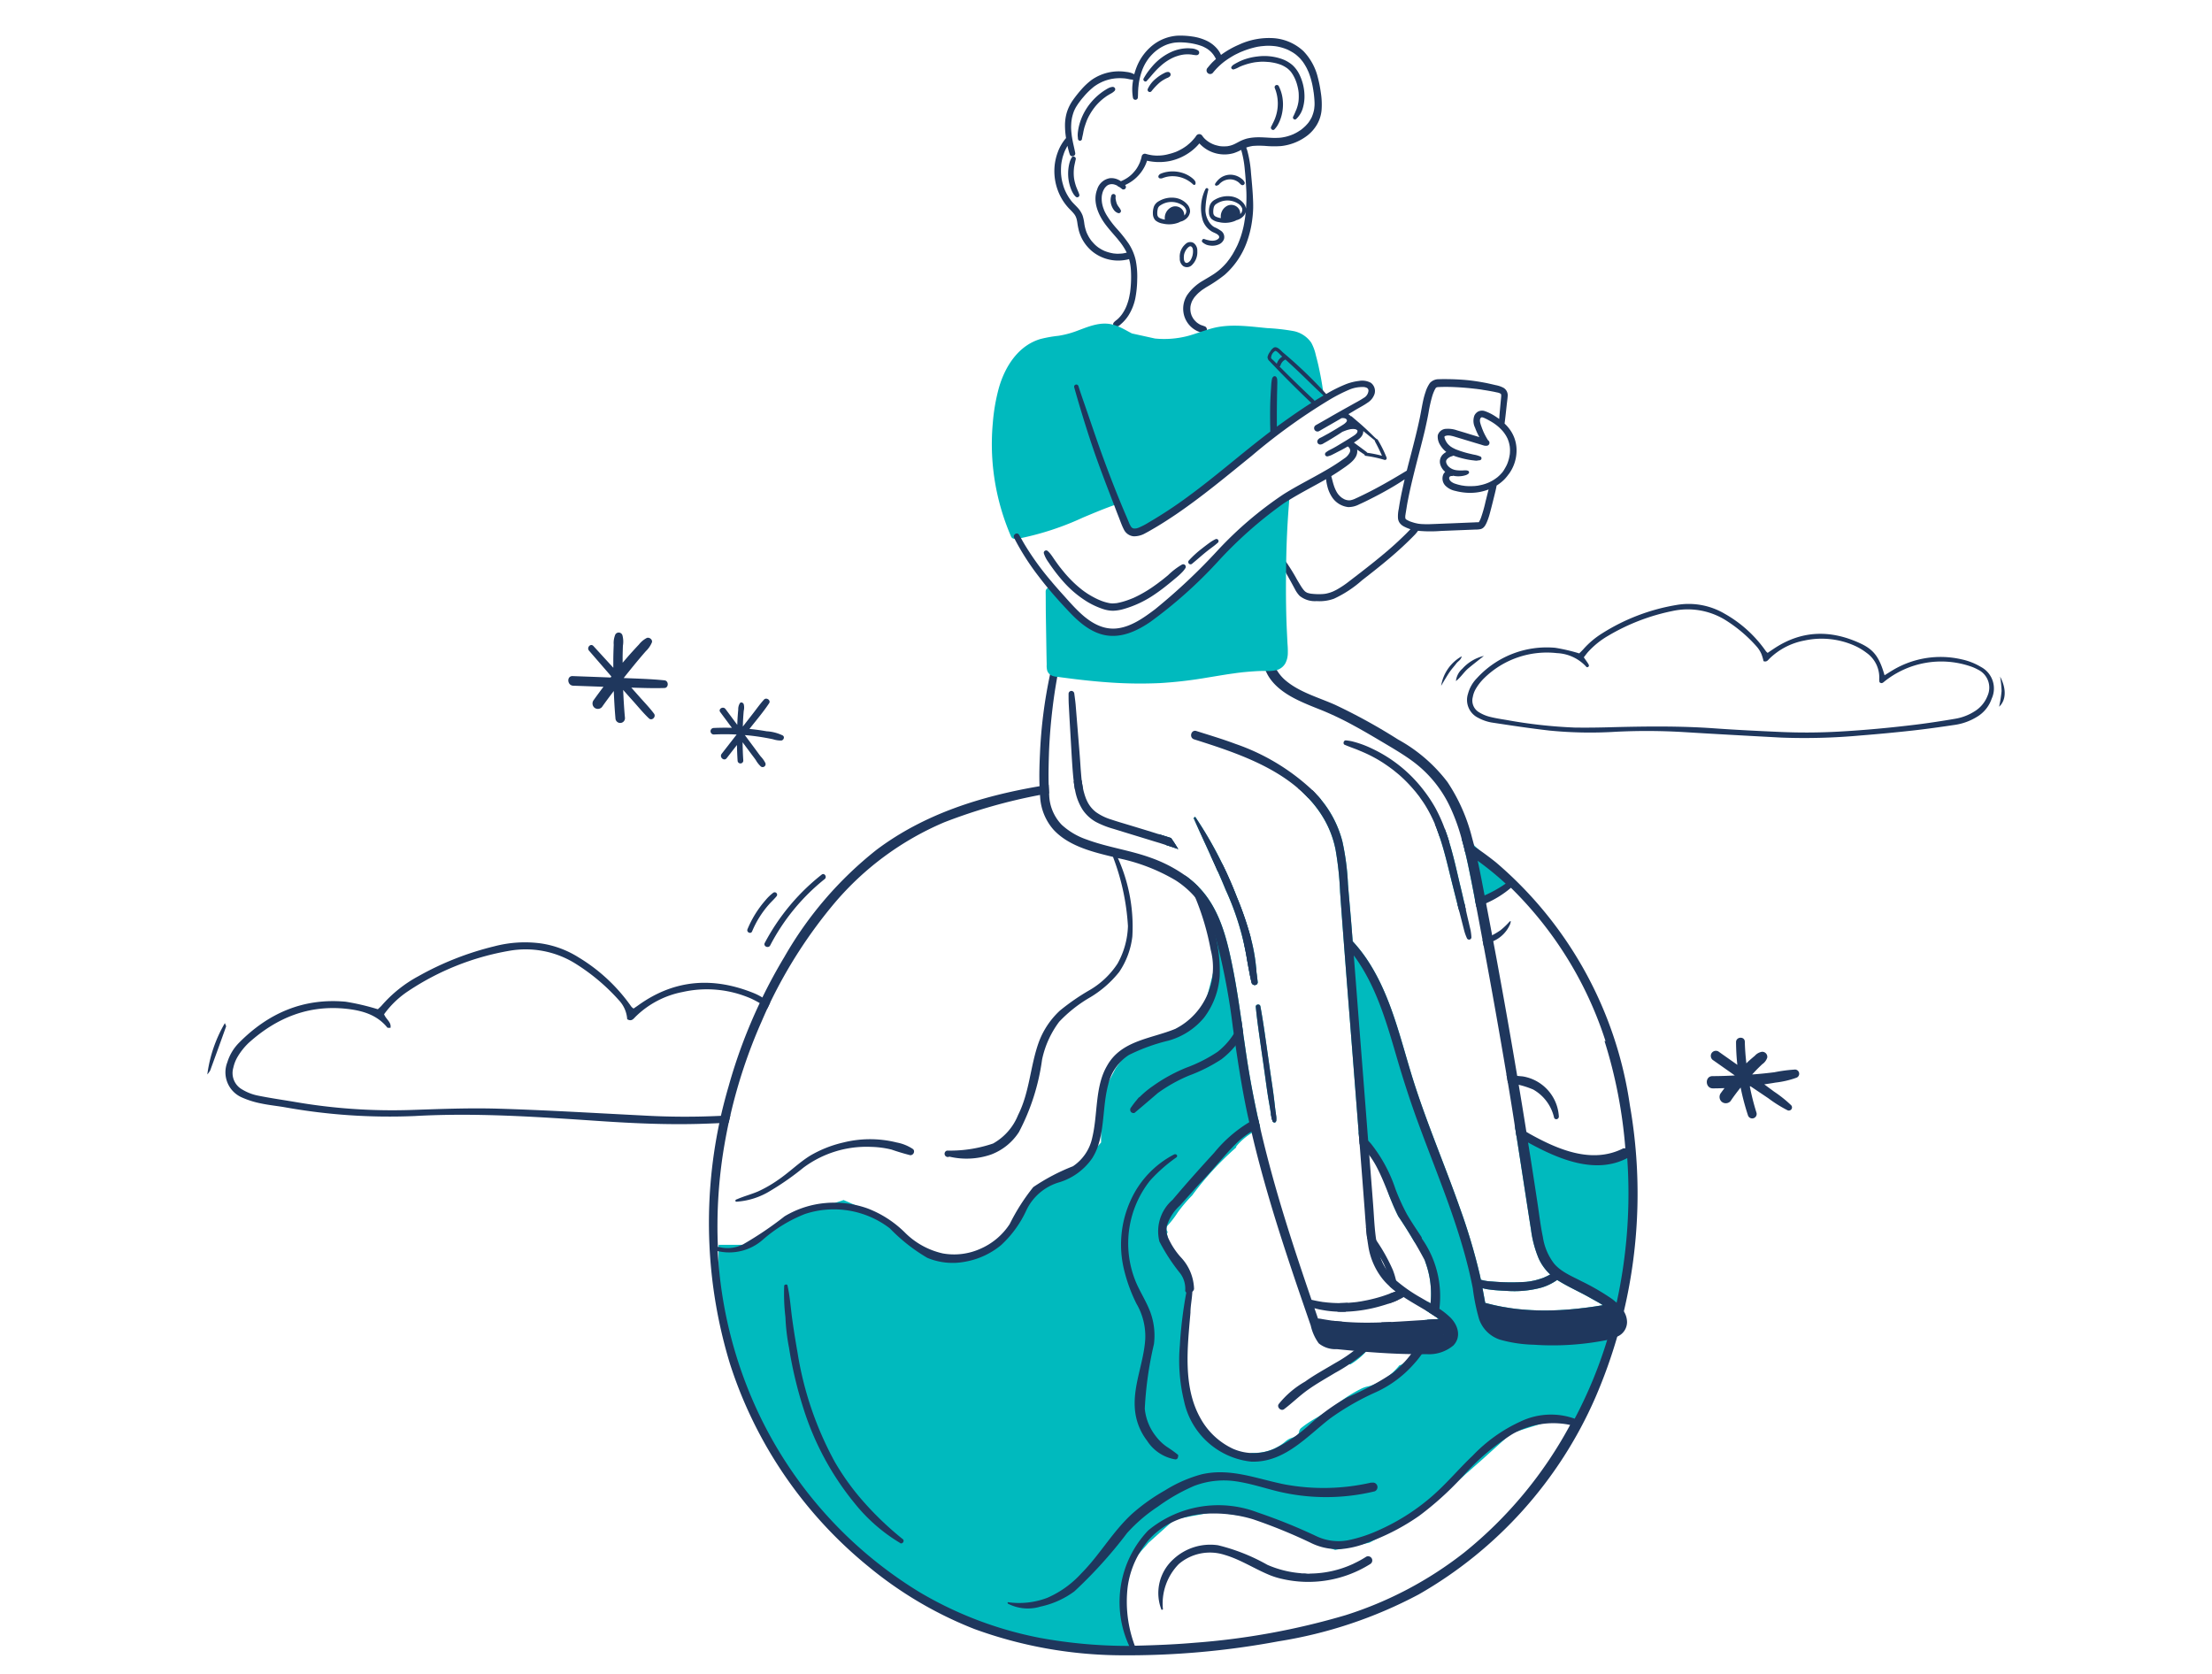
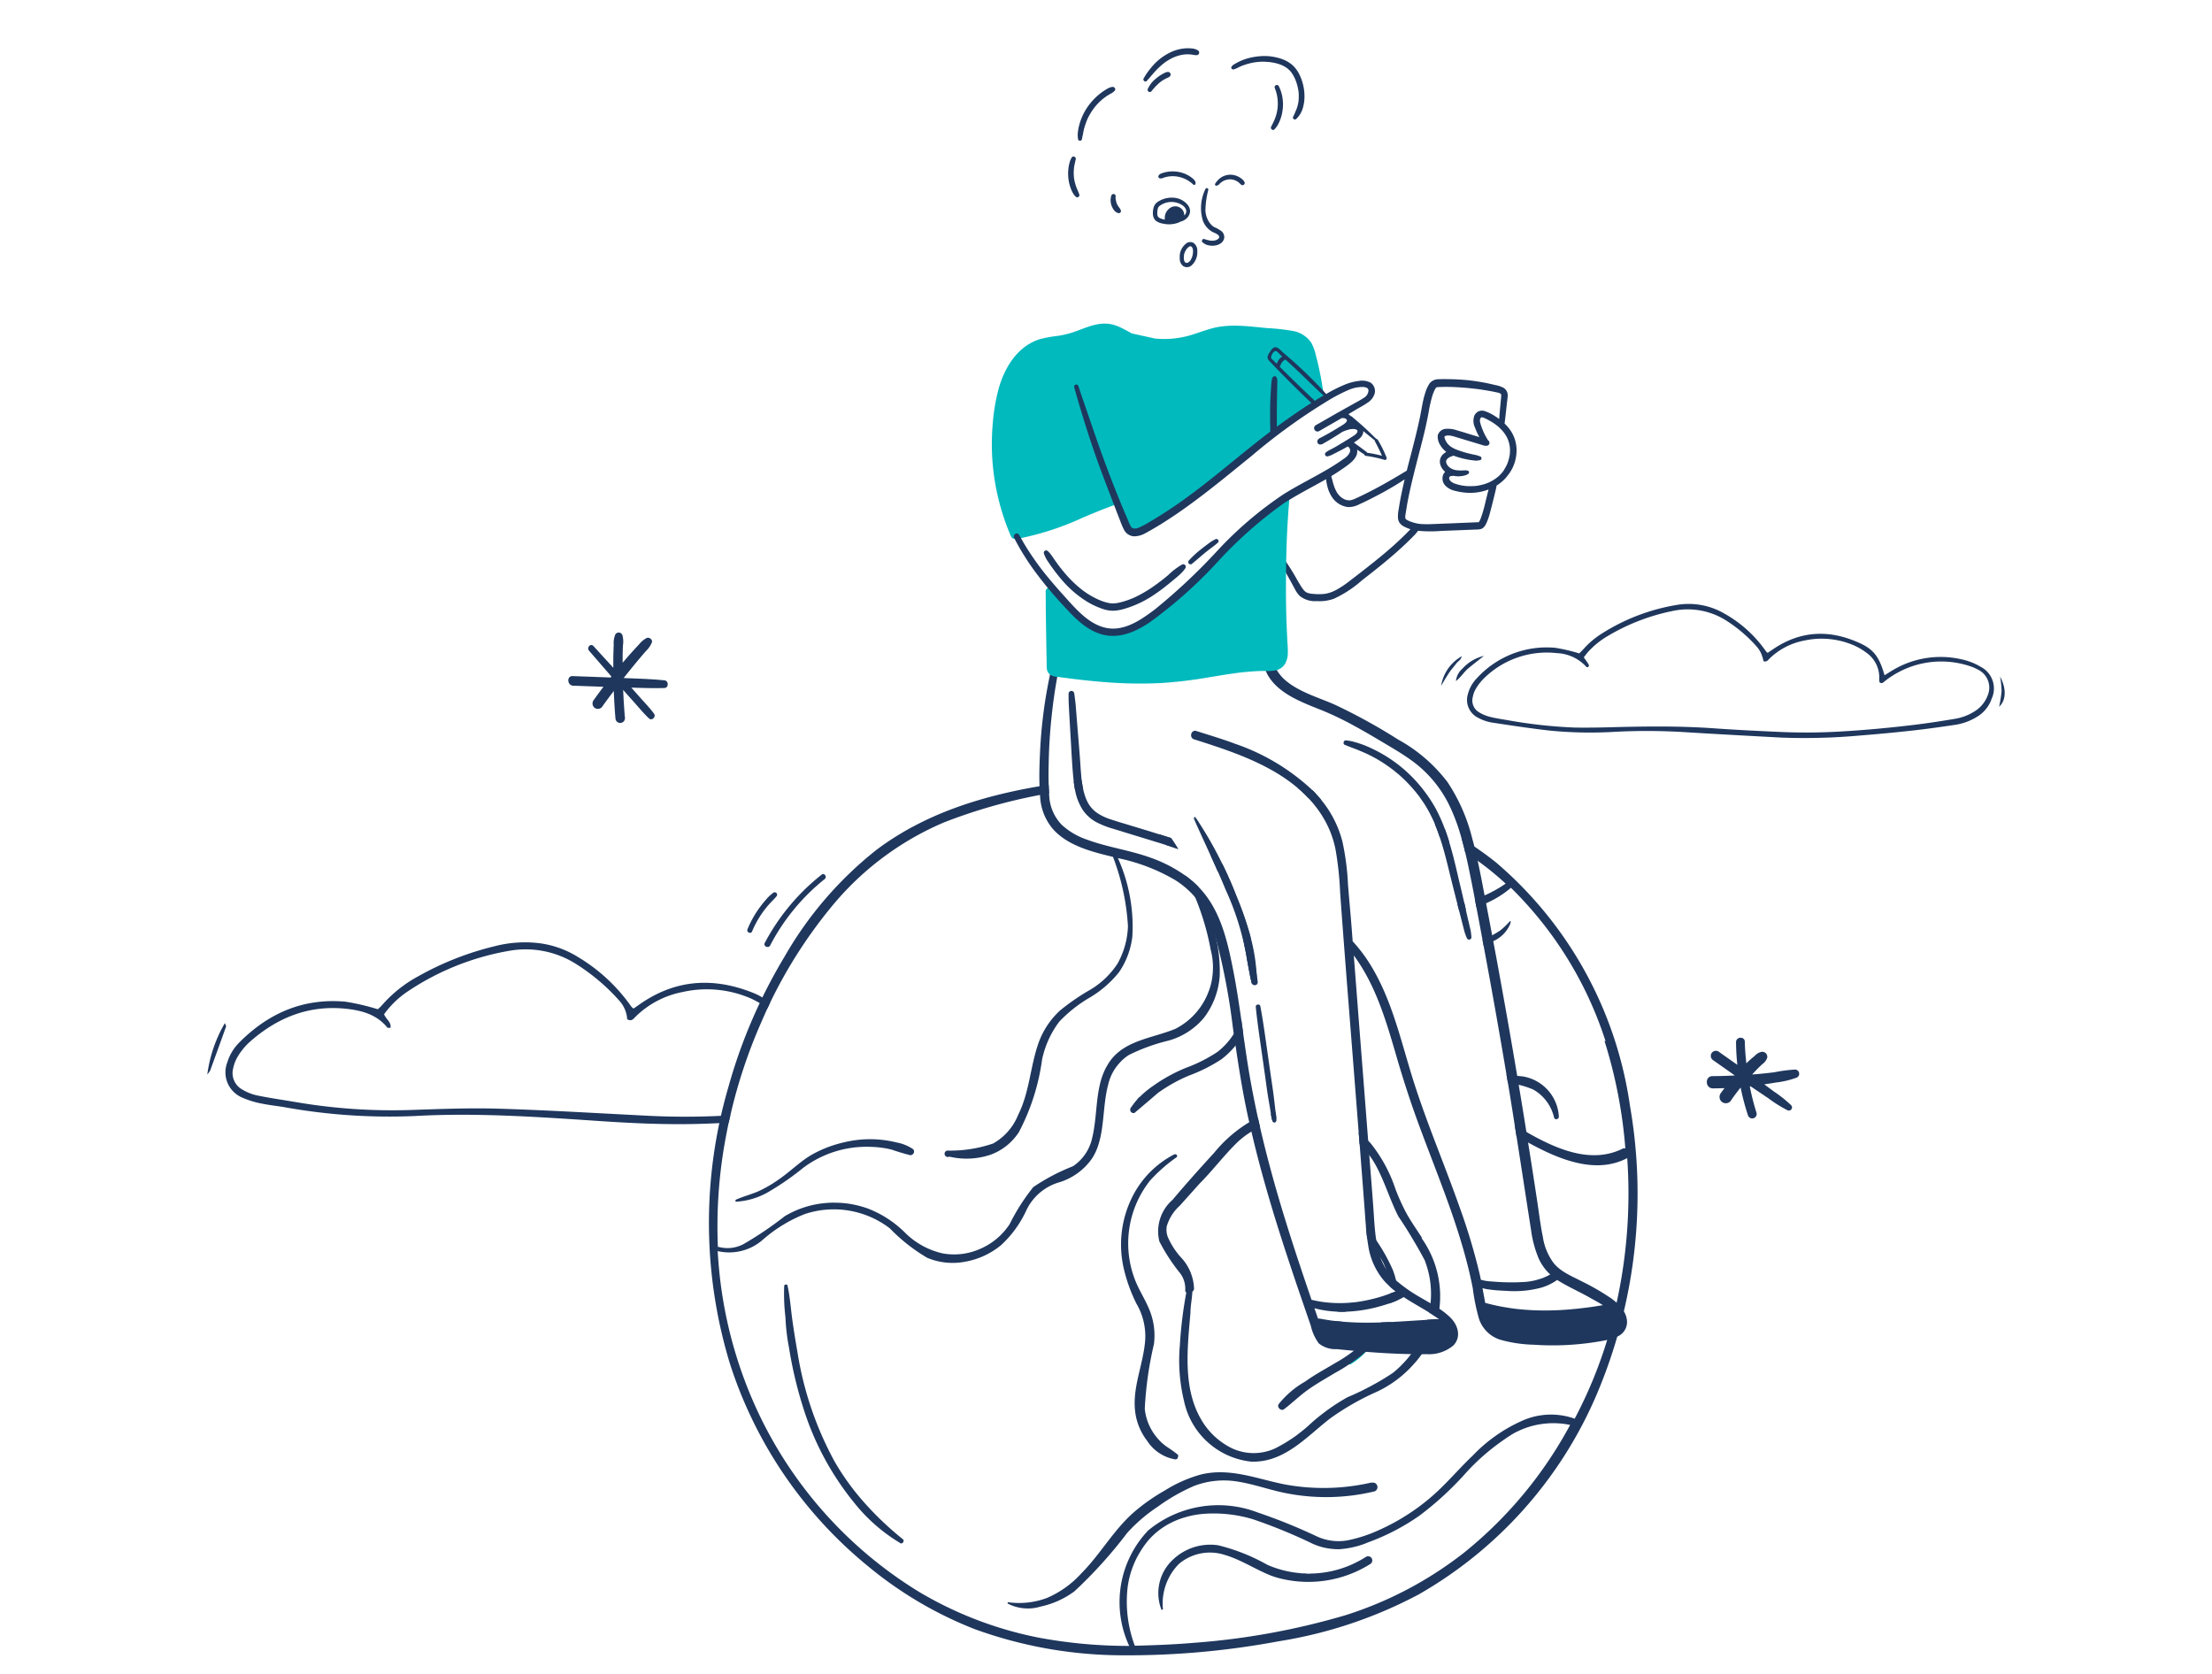
<svg xmlns="http://www.w3.org/2000/svg" id="Group_493" data-name="Group 493" width="339.73" height="257.171" viewBox="0 0 339.73 257.171">
  <defs>
    <clipPath id="clip-path">
      <rect id="Rectangle_824" data-name="Rectangle 824" width="339.73" height="257.171" fill="none" />
    </clipPath>
  </defs>
  <g id="Group_492" data-name="Group 492" clip-path="url(#clip-path)">
    <path id="Path_23874" data-name="Path 23874" d="M211.753,193.181h.48l-.576-1.281v.032a9.166,9.166,0,0,1,.1,1.249" fill="#00babe" />
    <path id="Path_23875" data-name="Path 23875" d="M207.335,209.6a10.175,10.175,0,0,0,4.034-4.322h-.16a13.684,13.684,0,0,1-1.313,1.729,19.213,19.213,0,0,1-2.817,2.529h.416Z" fill="#00babe" />
-     <path id="Path_23876" data-name="Path 23876" d="M224.878,138.614c-.24-1.06-.49-2.13-.75-3.19-.47-2.02-.93-4.07-1.54-6.06-.15-.52-.32-1.03-.5-1.53l-1.44-.58c.16.42.32.86.46,1.29.69,2.03,1.18,4.12,1.69,6.2.34,1.39.7,2.78,1.05,4.17.07.26.14.53.21.79l.99-.35c-.05-.25-.11-.49-.17-.74m2.14-8.2a.01.01,0,0,1-.01-.01l-.62-.59v-.01l-.45-.43-1.38-.55a.01.01,0,0,1-.01-.01l-.07-.02q.3,1.02.54,2.07c.17.68.32,1.37.47,2.06q.54,2.58,1.03,5.19c.05.22.09.45.13.68l.22-.08,1.25-.58,2.78-1.27,1.44-1.31ZM193,149.534a.037.037,0,0,1-.01-.03v-.04a27.471,27.471,0,0,0-.93-5.57v-.02a114.809,114.809,0,0,0-.02-.08.037.037,0,0,1-.01-.03,50.651,50.651,0,0,0-2.08-6.01c-.65-1.69-1.38-3.36-2.18-4.99a59.971,59.971,0,0,0-4.22-7.33l-.1.5c.8,1.82,1.64,3.61,2.46,5.42l.01.01c.36.79.72,1.58,1.07,2.38l.01.01c.43.96.85,1.94,1.25,2.92a41.959,41.959,0,0,1,2.93,8.85c.15.68.27,1.37.38,2.06a.037.037,0,0,0,.01.03c.1.58.21,1.16.32,1.74.1.54.21,1.07.34,1.6a.506.506,0,0,0,.79.23.4.4,0,0,0,.15-.36c-.05-.42-.11-.87-.17-1.29m-13.14-20.82c-.09-.03-.19-.06-.28-.09-.52-.17-1.04-.33-1.56-.49l.26.41a.176.176,0,0,0,.04.05l.77,1.2a.193.193,0,0,1,.1.03c.59.18,1.19.38,1.77.59-.35-.58-.71-1.14-1.1-1.7m67.56,49.51-4.35-.38-4.04-.64-4.54-2.99-.71-.47-1.08-.57c.07.42.13.85.2,1.27.76,4.83,1.49,9.66,2.25,14.49a17,17,0,0,0,1.18,4.38,7.661,7.661,0,0,0,1.76,2.43l-.45.24-.27.12c-.05.02-.09.04-.14.06,0,.01-.01.01-.02.02-.18.08-.37.14-.55.2a11.53,11.53,0,0,1-1.15.32c-.18.03-.36.07-.54.1-.09.01-.19.03-.29.04h-.02l-.22.03a32.995,32.995,0,0,1-5.26-.05c-.22-.01-.43-.03-.65-.05a.2.2,0,0,0-.08-.01s-.12-.02-.14-.02l-.34-.06c-.18-.04-.36-.08-.53-.13-.06-.31-.13-.62-.2-.92a93.43,93.43,0,0,0-3.03-10.12c-2.35-6.68-5.16-13.2-7.27-19.96-1.85-5.96-3.23-12.24-6.6-17.59a23.027,23.027,0,0,0-2.59-3.39c-.04-.57-.09-1.15-.13-1.72-.18-2.34-.4-4.67-.59-7.01a38.714,38.714,0,0,0-.86-6.61,16.584,16.584,0,0,0-3.24-6.37q-.3-.375-.63-.72l-2.3-.51c.33.3.64.62.94.94a17.088,17.088,0,0,1,2.11,2.71,15.316,15.316,0,0,1,2.08,5.25,50.014,50.014,0,0,1,.69,6.46c.32,4.57.68,9.14,1.03,13.7q.915,11.595,1.82,23.2c.03.35.06.71.08,1.06a13.66,13.66,0,0,1,1.49,1.75,16.427,16.427,0,0,1,2.8,5.91c.11.34.22.67.32,1.02.44,1.09.88,2.16,1.4,3.18q1.29,1.905,2.44,3.88a6.192,6.192,0,0,1,1.71,3.14,14.058,14.058,0,0,1,.8,6.34c-.15-.09-.3-.18-.45-.26-.06.26-.13.51-.21.76-.01.21-.02.41-.03.62.16.1.31.19.47.29.36.23.72.46,1.08.7.08.05.16.11.25.17l-.03.15c-.53.03-1.05.07-1.58.1l-.37.03a16.856,16.856,0,0,1-.55,2.31c-.05.17-.1.33-.16.5s-.13.35-.2.51a11.151,11.151,0,0,1-.98,1.93,4.836,4.836,0,0,1-1.53,1.51,2.413,2.413,0,0,1-.5.21,10.455,10.455,0,0,1-1.44,1.46.031.031,0,0,0-.02.01,10.7,10.7,0,0,1-1.74,1.15,6.33,6.33,0,0,1-.8.36,5.685,5.685,0,0,1-.7.22,4.736,4.736,0,0,0-1.35.48,20.865,20.865,0,0,0-2.88,1.78c-.11.08-.21.16-.32.24-.51.38-1.02.83-1.57,1.18l-1.28.79-.48.3a16.727,16.727,0,0,0-2.56,1.7,1,1,0,0,0-.26.51.606.606,0,0,1-.11.35c0,.02-.01.01-.01.01a.549.549,0,0,1-.07.09,2.339,2.339,0,0,1-.49.33,3.272,3.272,0,0,1-.47.18,2.906,2.906,0,0,0-.83.45,7.394,7.394,0,0,1-5.16,1.85l-.2.03a1.174,1.174,0,0,0-.44.2.865.865,0,0,1-.67,0,2.152,2.152,0,0,1-.8,0h-.42a4.265,4.265,0,0,1-1.88-1.22l-.39-.38-.86-.51a6.141,6.141,0,0,1-1.44-1.09,10.554,10.554,0,0,1-1-1.38,3.233,3.233,0,0,1-.38-.74.644.644,0,0,0-.26-.51,9.266,9.266,0,0,1-1.47-4.45v-.67a16.864,16.864,0,0,1-.16-3.33,7.312,7.312,0,0,1-.15-3,14.275,14.275,0,0,1,.37-1.93c-.01-.3-.02-.6-.02-.91a18.753,18.753,0,0,1,.44-4.02,5.28,5.28,0,0,1,0-2.02v-1.22a.58.58,0,0,1,0-.32c-.26-.51-.54-.99-.83-1.47a4.327,4.327,0,0,0-.71-.64,2.24,2.24,0,0,1-.7-.67,4.06,4.06,0,0,1-1.06-2.63.855.855,0,0,1-.01-.32.127.127,0,0,1,.01-.06.611.611,0,0,1-.07-.14.634.634,0,0,0-.02-.07.582.582,0,0,1,.09-.46.778.778,0,0,1-.19-.5.529.529,0,0,1,.01-.13.8.8,0,0,1,.18-.37,15.073,15.073,0,0,0,1.54-2.01,22.824,22.824,0,0,1,2.21-2.6,46.455,46.455,0,0,1,6.74-7.35l.05-.2a9.383,9.383,0,0,1,2.36-2.04,8.286,8.286,0,0,1,1.32-.69,1.844,1.844,0,0,1-.05-.25c-.11-.46-.22-.92-.32-1.38-.67-3.08-1.26-6.18-1.73-9.3-.18-1.18-.34-2.36-.52-3.54v-.01c-.1-.78-.21-1.55-.32-2.33-.35-2.44-.72-4.88-1.19-7.31-.76-3.87-1.64-8-3.95-11.28a13.347,13.347,0,0,0-1.48-1.77,15.524,15.524,0,0,0-1.85-1.59l.68,1.05,1.11,2.69,1.39,3.36,1.25,6.69-.36,1.4v.03l-.71,2.77c0,.01-.01.02-.01.03l-.55,2.18-2.02,2.01-4.04,2.21-5.25,1.89-1.72,2.4c-.01.02-.03.03-.04.05l-.54.75-.94,1.78v.01l-1.3,2.47v7.14l-.47.52v.02l-1.97,2.21-2.24,1.73-4.38,2.31-3.2,3.78-1.86,3.2-2.37,2.02-4.04,2.01h-4.22l-4.61-2.01-2.76-3.21-3.39-1.98-2.38-1.04-1.65-.72-1.25.41-4.13,1.35-3.52,1.25-4.84,3.87h-5.47v6.57l2.62,12.58,4,9.38,4.97,7.01,4.35,6.4,6.4,6.41,6.76,4.99,6.4,2.85,6.25,3.2,8.06,2.02,9.39,1.12,4.16-.25-1.03-3.81.26-5.48.61-4.03,1.42-1.59c0-.01,0-.01.01-.01s.01-.02.02-.03l1.4-1.58,3.38-3.03h.01l.64-.58,1.52-.28,2.99-.55,1.58-.29,6.05.86,12.05,4.82h.01l.42.17.57-.12,4.01-.86.67-.14.79-.43c.01,0,.02-.01.03-.01l5.08-2.76c.57-.38,4.03-3.2,4.22-3.2l3.98-3.52.04-.04,3.22-2.84,3.45-3.11c.01-.01.03-.02.04-.03l.99-.9,1.13-.35.01-.01,3.05-.96,1.32-.41h4.19l2.5-3.2,3.2-8.61.29-1.03,1.27-4.56.81-2.93.51-20.42Zm-18.76,19.82c.9.13,1.82.18,2.73.22a16.016,16.016,0,0,0,5.34-.5,8.174,8.174,0,0,0,2.43-1.18,3.444,3.444,0,0,0,.32.2c1.48.91,3.1,1.62,4.62,2.48.66.38,1.39.75,2.07,1.19-.03.01-.05.01-.08.02-.73.12-1.46.24-2.2.33-.01,0-.02.01-.03.01-.03,0-.07.01-.1.01a2.533,2.533,0,0,0-.29.04l-.56.06q-.555.075-1.11.12a44.609,44.609,0,0,1-4.47.23,38.56,38.56,0,0,1-4.43-.24l-.26-.03a.876.876,0,0,0-.16-.02.508.508,0,0,1-.09-.02h-.04c-.05-.01-.09-.01-.13-.02-.1-.01-.2-.03-.29-.04l-1.1-.18c-.73-.13-1.45-.29-2.16-.47-.19-.05-.38-.1-.56-.14-.14-.75-.28-1.51-.42-2.27a6.421,6.421,0,0,0,.97.2m-32.68-26.74c-.01-.14-.03-.29-.05-.43l-.06-.45c-.07-.57-.13-1.14-.2-1.7-.14-1.17-.32-2.33-.49-3.49-.33-2.29-.65-4.58-.98-6.86-.19-1.29-.39-2.56-.63-3.84-.08-.39-.74-.3-.7.1.22,2.31.58,4.61.9,6.92.17,1.14.33,2.29.49,3.43s.31,2.29.49,3.43c.1.63.22,1.26.32,1.89.04.25.08.49.12.74.01.07.02.15.03.22.03.16.05.32.08.48a4.587,4.587,0,0,0,.17.48.146.146,0,0,0,.06.09.258.258,0,0,0,.46-.12c.01-.01.01-.02.01-.04a4.028,4.028,0,0,0-.02-.85m-12.66-45.65.12.27.11-.49Z" fill="#00babe" />
    <path id="Path_23877" data-name="Path 23877" d="M169.108,168.334v5.83c.46-2.45.44-5.13,1.08-7.53a6.769,6.769,0,0,1,.22-.77Zm-42.2,16.43a14.617,14.617,0,0,0-6.41,2.05,53.532,53.532,0,0,1-6.4,4.32,1.465,1.465,0,0,0-.14.06h1.87l4.84-3.87,3.52-1.25,4.13-1.35a11.067,11.067,0,0,0-1.41.04m60.01-39.96a21.567,21.567,0,0,0-.9-3.33,50.1,50.1,0,0,0-2.01-5.32,15.524,15.524,0,0,0-1.85-1.59,2.029,2.029,0,0,0-.18-.13,34.866,34.866,0,0,1,1.59,3.39,39.594,39.594,0,0,1,2.38,8.07,10.549,10.549,0,0,1,.28,3.86v.03a9.738,9.738,0,0,1-.71,2.77c0,.01-.01.02-.01.03a10.583,10.583,0,0,1-5,5.44c-3.75,1.54-8.33,1.76-10.5,5.7-1.86,3.2-1.38,7.36-2.25,10.98a7.024,7.024,0,0,1-2.97,4.42,30.751,30.751,0,0,0-6.09,3.2,31.161,31.161,0,0,0-3.62,5.67,10.229,10.229,0,0,1-4.45,3.78,9.869,9.869,0,0,1-5.82.74,11.872,11.872,0,0,1-5.86-3.24,16.558,16.558,0,0,0-5.64-3.65,15.08,15.08,0,0,0-2.09-.59l2.38,1.04,3.39,1.98,2.76,3.21,4.61,2.01h4.22l4.04-2.01,2.37-2.02,1.86-3.2,3.2-3.78,4.38-2.31,2.24-1.73,1.97-2.21v-.02a13.248,13.248,0,0,0,.47-1.83c.46-2.45.44-5.13,1.08-7.53a6.769,6.769,0,0,1,.22-.77v-.01a7.154,7.154,0,0,1,1.48-2.53c.01-.02.03-.03.04-.05a6.808,6.808,0,0,1,1.47-1.25,28.706,28.706,0,0,1,6.08-2.2,10.914,10.914,0,0,0,5.45-3.53,11.993,11.993,0,0,0,2.4-6.4,22.826,22.826,0,0,0-.41-5.09m-60.01,39.96a14.617,14.617,0,0,0-6.41,2.05,53.532,53.532,0,0,1-6.4,4.32,1.465,1.465,0,0,0-.14.06h1.87l4.84-3.87,3.52-1.25,4.13-1.35a11.067,11.067,0,0,0-1.41.04m60.01-39.96a21.567,21.567,0,0,0-.9-3.33,50.1,50.1,0,0,0-2.01-5.32,15.524,15.524,0,0,0-1.85-1.59,2.029,2.029,0,0,0-.18-.13,34.866,34.866,0,0,1,1.59,3.39,39.594,39.594,0,0,1,2.38,8.07,10.549,10.549,0,0,1,.28,3.86v.03a9.738,9.738,0,0,1-.71,2.77c0,.01-.01.02-.01.03a10.583,10.583,0,0,1-5,5.44c-3.75,1.54-8.33,1.76-10.5,5.7-1.86,3.2-1.38,7.36-2.25,10.98a7.024,7.024,0,0,1-2.97,4.42,30.751,30.751,0,0,0-6.09,3.2,31.161,31.161,0,0,0-3.62,5.67,10.229,10.229,0,0,1-4.45,3.78,9.869,9.869,0,0,1-5.82.74,11.872,11.872,0,0,1-5.86-3.24,16.558,16.558,0,0,0-5.64-3.65,15.08,15.08,0,0,0-2.09-.59l2.38,1.04,3.39,1.98,2.76,3.21,4.61,2.01h4.22l4.04-2.01,2.37-2.02,1.86-3.2,3.2-3.78,4.38-2.31,2.24-1.73,1.97-2.21v-.02a13.248,13.248,0,0,0,.47-1.83c.46-2.45.44-5.13,1.08-7.53a6.769,6.769,0,0,1,.22-.77v-.01a7.154,7.154,0,0,1,1.48-2.53c.01-.02.03-.03.04-.05a6.808,6.808,0,0,1,1.47-1.25,28.706,28.706,0,0,1,6.08-2.2,10.914,10.914,0,0,0,5.45-3.53,11.993,11.993,0,0,0,2.4-6.4,22.826,22.826,0,0,0-.41-5.09m-60.01,39.96a14.617,14.617,0,0,0-6.41,2.05,53.532,53.532,0,0,1-6.4,4.32,1.465,1.465,0,0,0-.14.06h1.87l4.84-3.87,3.52-1.25,4.13-1.35a11.067,11.067,0,0,0-1.41.04m95.18-56.93c-.03-.11-.07-.21-.11-.32a1.336,1.336,0,0,0-.07-.18c-.5-.27-1.01-.52-1.53-.76.06.16.13.31.19.48.03.07.05.13.08.2.16.42.32.86.46,1.29.5.26,1,.54,1.48.82-.15-.52-.32-1.03-.5-1.53m3.03,11.82c-.02-.1-.05-.2-.07-.3-.05-.25-.11-.49-.17-.74a9.32,9.32,0,0,0-1.03.3c.07.26.14.53.21.79.02.1.05.19.07.29.33-.1.66-.2,1-.28,0-.02-.01-.04-.01-.06m-38.2,5.15a21.567,21.567,0,0,0-.9-3.33,50.1,50.1,0,0,0-2.01-5.32,15.524,15.524,0,0,0-1.85-1.59,2.029,2.029,0,0,0-.18-.13,34.866,34.866,0,0,1,1.59,3.39,39.594,39.594,0,0,1,2.38,8.07,10.549,10.549,0,0,1,.28,3.86v.03a9.738,9.738,0,0,1-.71,2.77c0,.01-.01.02-.01.03a10.583,10.583,0,0,1-5,5.44c-3.75,1.54-8.33,1.76-10.5,5.7-1.86,3.2-1.38,7.36-2.25,10.98a7.024,7.024,0,0,1-2.97,4.42,30.751,30.751,0,0,0-6.09,3.2,31.161,31.161,0,0,0-3.62,5.67,10.229,10.229,0,0,1-4.45,3.78,9.869,9.869,0,0,1-5.82.74,11.872,11.872,0,0,1-5.86-3.24,16.558,16.558,0,0,0-5.64-3.65,15.08,15.08,0,0,0-2.09-.59l2.38,1.04,3.39,1.98,2.76,3.21,4.61,2.01h4.22l4.04-2.01,2.37-2.02,1.86-3.2,3.2-3.78,4.38-2.31,2.24-1.73,1.97-2.21v-.02a13.248,13.248,0,0,0,.47-1.83c.46-2.45.44-5.13,1.08-7.53a6.769,6.769,0,0,1,.22-.77v-.01a7.154,7.154,0,0,1,1.48-2.53c.01-.02.03-.03.04-.05a6.808,6.808,0,0,1,1.47-1.25,28.706,28.706,0,0,1,6.08-2.2,10.914,10.914,0,0,0,5.45-3.53,11.993,11.993,0,0,0,2.4-6.4,22.826,22.826,0,0,0-.41-5.09m-60.01,39.96a14.617,14.617,0,0,0-6.41,2.05,53.532,53.532,0,0,1-6.4,4.32,1.465,1.465,0,0,0-.14.06h1.87l4.84-3.87,3.52-1.25,4.13-1.35a11.067,11.067,0,0,0-1.41.04m75.39-62.62-2.3-.51c.33.3.64.62.94.94.66.08,1.33.18,1.99.29q-.3-.375-.63-.72m0,0-2.3-.51c.33.3.64.62.94.94.66.08,1.33.18,1.99.29q-.3-.375-.63-.72m0,0-2.3-.51c.33.3.64.62.94.94.66.08,1.33.18,1.99.29q-.3-.375-.63-.72m0,0-2.3-.51c.33.3.64.62.94.94.66.08,1.33.18,1.99.29q-.3-.375-.63-.72m0,0-2.3-.51c.33.3.64.62.94.94.66.08,1.33.18,1.99.29q-.3-.375-.63-.72m0,0-2.3-.51c.33.3.64.62.94.94.66.08,1.33.18,1.99.29q-.3-.375-.63-.72m-22.44,6.57c-.09-.03-.19-.06-.28-.09-.52-.17-1.04-.33-1.56-.49a.254.254,0,0,0-.07-.02c.12.14.22.29.33.43a.176.176,0,0,0,.04.05q.45.615.87,1.23c.59.18,1.19.38,1.77.59-.35-.58-.71-1.14-1.1-1.7m22.44-6.57-2.3-.51c.33.3.64.62.94.94.66.08,1.33.18,1.99.29q-.3-.375-.63-.72m-36.06-1.56c-.04-.24-.08-.48-.11-.74l-1.22.15c.05.42.11.85.19,1.27l.48-.06c.25-.04.5-.07.76-.1-.04-.17-.07-.35-.1-.52m36.06,1.56-2.3-.51c.33.3.64.62.94.94.66.08,1.33.18,1.99.29q-.3-.375-.63-.72m48.03,47.63a60.281,60.281,0,0,0-20.58-37.33c-.89-.71-1.8-1.39-2.73-2.03a.01.01,0,0,1-.01-.01c-.19-.13-.38-.26-.57-.38-.62-.42-1.25-.82-1.88-1.2a.01.01,0,0,1-.01-.01c-.03-.01-.04-.03-.07-.03v.01q.3,1.02.54,2.07c.66.42,1.3.87,1.93,1.34a46.676,46.676,0,0,1,4.3,3.51,19.029,19.029,0,0,1-3.24,1.81,15.905,15.905,0,0,1-1.49.59c.05.22.09.45.13.68.03.16.06.33.09.5a15.883,15.883,0,0,0,1.5-.56,15.286,15.286,0,0,0,3.82-2.38,57.721,57.721,0,0,1,14.53,23.56l-.16-.03a74.022,74.022,0,0,1,3.2,16.49h-.32c-4.83,2.46-10.11.15-14.41-2.25-.15-.09-.31-.19-.47-.27-.59-.36-1.19-.7-1.79-1.02a3.432,3.432,0,0,1,.06.34c.07.42.13.85.2,1.27.13.08.25.15.37.23.46.26.93.53,1.42.8,4.6,2.53,10.31,4.98,15.23,2.4a78.129,78.129,0,0,1-1.63,22.21c-.32,1.42-.67,2.84-1.06,4.24l.06-.03c-.14.51-.29,1.01-.45,1.51a68.856,68.856,0,0,1-4.99,12.09,10.837,10.837,0,0,0-8.29.42,23.86,23.86,0,0,0-7.37,5.25c-2.14,2.02-4.22,4.55-6.62,6.56a32.763,32.763,0,0,1-7.85,4.91,21.828,21.828,0,0,1-4.67,1.53,7.917,7.917,0,0,1-4.84-.61,85.2,85.2,0,0,0-9.03-3.65,16.916,16.916,0,0,0-16.84,2.76,15.986,15.986,0,0,0-2.91,17.73,75.505,75.505,0,0,1-13.74-1.24,57.777,57.777,0,0,1-18.4-6.98,64.485,64.485,0,0,1-24.66-27.25,66.458,66.458,0,0,1-6.27-23.31c-.05-.62-.1-1.24-.13-1.86.04.01.08.02.13.03a7.816,7.816,0,0,0,6.85-1.82,22.127,22.127,0,0,1,6.4-3.9,14.134,14.134,0,0,1,13.06,2.2,26.994,26.994,0,0,0,5.74,4.52,10.077,10.077,0,0,0,5.82.6,11.909,11.909,0,0,0,5.54-2.56,16.822,16.822,0,0,0,3.78-5.15,8.106,8.106,0,0,1,5.25-4.52,9.524,9.524,0,0,0,4.96-3.68,8.782,8.782,0,0,0,.88-1.86v-.02a13.248,13.248,0,0,0,.47-1.83c.46-2.45.44-5.13,1.08-7.53a6.769,6.769,0,0,1,.22-.77v-.01a7.154,7.154,0,0,1,1.48-2.53c.01-.02.03-.03.04-.05a6.808,6.808,0,0,1,1.47-1.25,28.706,28.706,0,0,1,6.08-2.2,10.914,10.914,0,0,0,5.45-3.53,11.993,11.993,0,0,0,2.4-6.4,22.826,22.826,0,0,0-.41-5.09,21.567,21.567,0,0,0-.9-3.33,50.1,50.1,0,0,0-2.01-5.32,15.524,15.524,0,0,0-1.85-1.59,2.029,2.029,0,0,0-.18-.13,34.866,34.866,0,0,1,1.59,3.39,39.594,39.594,0,0,1,2.38,8.07,10.549,10.549,0,0,1,.28,3.86v.03a9.738,9.738,0,0,1-.71,2.77c0,.01-.01.02-.01.03a10.583,10.583,0,0,1-5,5.44c-3.75,1.54-8.33,1.76-10.5,5.7-1.86,3.2-1.38,7.36-2.25,10.98a7.024,7.024,0,0,1-2.97,4.42,30.751,30.751,0,0,0-6.09,3.2,31.161,31.161,0,0,0-3.62,5.67,10.229,10.229,0,0,1-4.45,3.78,9.869,9.869,0,0,1-5.82.74,11.872,11.872,0,0,1-5.86-3.24,16.558,16.558,0,0,0-5.64-3.65,15.08,15.08,0,0,0-2.09-.59,14.145,14.145,0,0,0-2.9-.31,11.067,11.067,0,0,0-1.41.04,14.617,14.617,0,0,0-6.41,2.05,53.532,53.532,0,0,1-6.4,4.32,1.465,1.465,0,0,0-.14.06,5.176,5.176,0,0,1-3.57.32h-.13a73.9,73.9,0,0,1,.77-14.25c.25-1.62.55-3.24.89-4.84.08-.38.17-.76.26-1.14a79.648,79.648,0,0,1,4.8-14.41c.29-.67.58-1.34.89-2,.14-.29.27-.58.41-.87a73.286,73.286,0,0,1,9.91-15.32,45.2,45.2,0,0,1,16.84-12.39,82.978,82.978,0,0,1,14.7-4.2c.47-.09.94-.17,1.4-.25-.03-.44-.05-.88-.07-1.32-.47.08-.93.15-1.4.23-8.96,1.53-17.68,4.24-25.04,9.77a57,57,0,0,0-14.15,16.45q-1.83,3.045-3.38,6.23c-.14.29-.28.57-.41.86a80.342,80.342,0,0,0-4.78,12.8c-.44,1.5-.83,3.01-1.18,4.52-.08.37-.16.75-.24,1.12a74.218,74.218,0,0,0,1.64,36.98,66.251,66.251,0,0,0,21.26,31.12,59.821,59.821,0,0,0,16.29,9.6,66.725,66.725,0,0,0,22.41,4.03,126.245,126.245,0,0,0,24.24-2.14,68.6,68.6,0,0,0,21.58-7.21,64.506,64.506,0,0,0,27.15-30.29,78.276,78.276,0,0,0,3.34-9.31c.38-1.28.72-2.57,1.01-3.87a78.568,78.568,0,0,0,.93-31.64m-25.45,68.68a57.593,57.593,0,0,1-18.19,9.61,110.768,110.768,0,0,1-23.27,4.25c-3.01.26-6.08.38-9.13.45a19.271,19.271,0,0,1-1.09-9.06,13.93,13.93,0,0,1,1.78-5.14c0-.01,0-.01.01-.01s.01-.02.02-.03a13.489,13.489,0,0,1,1.4-1.99,11.341,11.341,0,0,1,3.38-2.62h.01a11.717,11.717,0,0,1,2.16-.86,13.71,13.71,0,0,1,2.99-.55,20.964,20.964,0,0,1,7.47.83,81.009,81.009,0,0,1,8.86,3.61,9.192,9.192,0,0,0,3.35.95h.01a8.2,8.2,0,0,0,.99.05h.05a14,14,0,0,0,3.89-.83c.02-.01.05-.02.07-.03l.58-.23c.29-.11.59-.22.88-.34.01,0,.02-.01.03-.01a33.97,33.97,0,0,0,6.84-3.69,47.805,47.805,0,0,0,6.44-5.79l.04-.04c.07-.07.14-.15.21-.22a33.542,33.542,0,0,1,6.46-5.73c.01-.01.03-.02.04-.03.32-.23.64-.43.96-.64a9.186,9.186,0,0,1,1.16-.61l.01-.01a12.287,12.287,0,0,1,3.05-.96c.02,0,.05-.01.07-.01a12.61,12.61,0,0,1,4.74.08,64.1,64.1,0,0,1-16.27,19.6M202.3,122.144l-2.3-.51c.33.3.64.62.94.94.66.08,1.33.18,1.99.29q-.3-.375-.63-.72m0,0-2.3-.51c.33.3.64.62.94.94.66.08,1.33.18,1.99.29q-.3-.375-.63-.72m0,0-2.3-.51c.33.3.64.62.94.94.66.08,1.33.18,1.99.29q-.3-.375-.63-.72m0,0-2.3-.51c.33.3.64.62.94.94.66.08,1.33.18,1.99.29q-.3-.375-.63-.72m0,0-2.3-.51c.33.3.64.62.94.94.66.08,1.33.18,1.99.29q-.3-.375-.63-.72m0,0-2.3-.51c.33.3.64.62.94.94.66.08,1.33.18,1.99.29q-.3-.375-.63-.72m0,0-2.3-.51c.33.3.64.62.94.94.66.08,1.33.18,1.99.29q-.3-.375-.63-.72m0,0a9.87,9.87,0,0,0-.7-.75c-.76-.13-1.53-.25-2.3-.37.24.19.47.4.7.61.33.3.64.62.94.94.66.08,1.33.18,1.99.29q-.3-.375-.63-.72m-75.39,62.62a14.617,14.617,0,0,0-6.41,2.05,53.532,53.532,0,0,1-6.4,4.32,1.465,1.465,0,0,0-.14.06h1.87l4.84-3.87,3.52-1.25,4.13-1.35a11.067,11.067,0,0,0-1.41.04m60.01-39.96a21.567,21.567,0,0,0-.9-3.33,50.1,50.1,0,0,0-2.01-5.32,15.524,15.524,0,0,0-1.85-1.59,2.029,2.029,0,0,0-.18-.13,34.866,34.866,0,0,1,1.59,3.39,39.594,39.594,0,0,1,2.38,8.07,10.549,10.549,0,0,1,.28,3.86v.03a9.738,9.738,0,0,1-.71,2.77c0,.01-.01.02-.01.03a10.583,10.583,0,0,1-5,5.44c-3.75,1.54-8.33,1.76-10.5,5.7-1.86,3.2-1.38,7.36-2.25,10.98a7.024,7.024,0,0,1-2.97,4.42,30.751,30.751,0,0,0-6.09,3.2,31.161,31.161,0,0,0-3.62,5.67,10.229,10.229,0,0,1-4.45,3.78,9.869,9.869,0,0,1-5.82.74,11.872,11.872,0,0,1-5.86-3.24,16.558,16.558,0,0,0-5.64-3.65,15.08,15.08,0,0,0-2.09-.59l2.38,1.04,3.39,1.98,2.76,3.21,4.61,2.01h4.22l4.04-2.01,2.37-2.02,1.86-3.2,3.2-3.78,4.38-2.31,2.24-1.73,1.97-2.21v-.02a13.248,13.248,0,0,0,.47-1.83c.46-2.45.44-5.13,1.08-7.53a6.769,6.769,0,0,1,.22-.77v-.01a7.154,7.154,0,0,1,1.48-2.53c.01-.02.03-.03.04-.05a6.808,6.808,0,0,1,1.47-1.25,28.706,28.706,0,0,1,6.08-2.2,10.914,10.914,0,0,0,5.45-3.53,11.993,11.993,0,0,0,2.4-6.4,22.826,22.826,0,0,0-.41-5.09m-60.01,39.96a14.617,14.617,0,0,0-6.41,2.05,53.532,53.532,0,0,1-6.4,4.32,1.465,1.465,0,0,0-.14.06h1.87l4.84-3.87,3.52-1.25,4.13-1.35a11.067,11.067,0,0,0-1.41.04m60.01-39.96a21.567,21.567,0,0,0-.9-3.33,50.1,50.1,0,0,0-2.01-5.32,15.524,15.524,0,0,0-1.85-1.59,2.029,2.029,0,0,0-.18-.13,34.866,34.866,0,0,1,1.59,3.39,39.594,39.594,0,0,1,2.38,8.07,10.549,10.549,0,0,1,.28,3.86v.03a9.738,9.738,0,0,1-.71,2.77c0,.01-.01.02-.01.03a10.583,10.583,0,0,1-5,5.44c-3.75,1.54-8.33,1.76-10.5,5.7-1.86,3.2-1.38,7.36-2.25,10.98a7.024,7.024,0,0,1-2.97,4.42,30.751,30.751,0,0,0-6.09,3.2,31.161,31.161,0,0,0-3.62,5.67,10.229,10.229,0,0,1-4.45,3.78,9.869,9.869,0,0,1-5.82.74,11.872,11.872,0,0,1-5.86-3.24,16.558,16.558,0,0,0-5.64-3.65,15.08,15.08,0,0,0-2.09-.59l2.38,1.04,3.39,1.98,2.76,3.21,4.61,2.01h4.22l4.04-2.01,2.37-2.02,1.86-3.2,3.2-3.78,4.38-2.31,2.24-1.73,1.97-2.21v-.02a13.248,13.248,0,0,0,.47-1.83c.46-2.45.44-5.13,1.08-7.53a6.769,6.769,0,0,1,.22-.77v-.01a7.154,7.154,0,0,1,1.48-2.53c.01-.02.03-.03.04-.05a6.808,6.808,0,0,1,1.47-1.25,28.706,28.706,0,0,1,6.08-2.2,10.914,10.914,0,0,0,5.45-3.53,11.993,11.993,0,0,0,2.4-6.4,22.826,22.826,0,0,0-.41-5.09m-60.01,39.96a14.617,14.617,0,0,0-6.41,2.05,53.532,53.532,0,0,1-6.4,4.32,1.465,1.465,0,0,0-.14.06h1.87l4.84-3.87,3.52-1.25,4.13-1.35a11.067,11.067,0,0,0-1.41.04m60.01-39.96a21.567,21.567,0,0,0-.9-3.33,50.1,50.1,0,0,0-2.01-5.32,15.524,15.524,0,0,0-1.85-1.59,2.029,2.029,0,0,0-.18-.13,34.866,34.866,0,0,1,1.59,3.39,39.594,39.594,0,0,1,2.38,8.07,10.549,10.549,0,0,1,.28,3.86v.03a9.738,9.738,0,0,1-.71,2.77c0,.01-.01.02-.01.03a10.583,10.583,0,0,1-5,5.44c-3.75,1.54-8.33,1.76-10.5,5.7-1.86,3.2-1.38,7.36-2.25,10.98a7.024,7.024,0,0,1-2.97,4.42,30.751,30.751,0,0,0-6.09,3.2,31.161,31.161,0,0,0-3.62,5.67,10.229,10.229,0,0,1-4.45,3.78,9.869,9.869,0,0,1-5.82.74,11.872,11.872,0,0,1-5.86-3.24,16.558,16.558,0,0,0-5.64-3.65,15.08,15.08,0,0,0-2.09-.59l2.38,1.04,3.39,1.98,2.76,3.21,4.61,2.01h4.22l4.04-2.01,2.37-2.02,1.86-3.2,3.2-3.78,4.38-2.31,2.24-1.73,1.97-2.21v-.02a13.248,13.248,0,0,0,.47-1.83c.46-2.45.44-5.13,1.08-7.53a6.769,6.769,0,0,1,.22-.77v-.01a7.154,7.154,0,0,1,1.48-2.53c.01-.02.03-.03.04-.05a6.808,6.808,0,0,1,1.47-1.25,28.706,28.706,0,0,1,6.08-2.2,10.914,10.914,0,0,0,5.45-3.53,11.993,11.993,0,0,0,2.4-6.4,22.826,22.826,0,0,0-.41-5.09m15.38-22.66-2.3-.51c.33.3.64.62.94.94.66.08,1.33.18,1.99.29q-.3-.375-.63-.72" fill="#1f375d" />
    <path id="Path_23878" data-name="Path 23878" d="M171.127,130.626c-.149,0-.308.261-.319.348-.034.256.126.482.181.763a35.558,35.558,0,0,1,2.247,10.5,12.548,12.548,0,0,1-1.6,5.763,12.808,12.808,0,0,1-4.227,4.034,33.878,33.878,0,0,0-4.642,3.2,12.543,12.543,0,0,0-3.2,4.771c-1.345,3.682-1.409,7.684-3.2,11.238a8.739,8.739,0,0,1-3.842,4.386,20.306,20.306,0,0,1-6.258,1.09l.119-.235h0l-.118.235c-.271,0-.544,0-.816,0a.5.5,0,1,0,.353.928,11.527,11.527,0,0,0,6.4-.32,8.769,8.769,0,0,0,4.29-3.458,33.6,33.6,0,0,0,3.554-11.142,14.7,14.7,0,0,1,2.626-5.795,21.041,21.041,0,0,1,4.8-3.778,16.524,16.524,0,0,0,4.419-3.874,12.212,12.212,0,0,0,2.017-5.443,25.6,25.6,0,0,0-2.782-13.216" fill="#1f375d" />
    <path id="Path_23879" data-name="Path 23879" d="M113.108,184.568a11.3,11.3,0,0,0,5.251-1.7,41.7,41.7,0,0,0,5.027-3.522,16.2,16.2,0,0,1,10.341-3.2,14.526,14.526,0,0,1,3.2.417q1.377.48,2.881.864a.576.576,0,0,0,.577-.576.449.449,0,0,0-.192-.384,6.671,6.671,0,0,0-2.466-.993,16.912,16.912,0,0,0-8.2,0,18,18,0,0,0-5.091,2.017c-1.761,1.089-3.2,2.562-5,3.778A19.137,19.137,0,0,1,116.406,183c-1.057.448-2.177.737-3.2,1.185-.384.1-.288.384-.1.384" fill="#1f375d" />
    <path id="Path_23880" data-name="Path 23880" d="M232.052,141.665c-.029.082-.067.159-.1.238Z" fill="#1f375d" />
    <path id="Path_23881" data-name="Path 23881" d="M232.048,141.5l-.1.4a4.975,4.975,0,0,1-2.61,2.65c-.05.02-.09.04-.14.06-.43.23-.88.43-1.34.64-.06-.31-.11-.61-.17-.92.36-.14.72-.29,1.07-.46.14-.07.27-.14.41-.22a12.769,12.769,0,0,0,1.28-.77,11.744,11.744,0,0,0,1.44-1.38Z" fill="#1f375d" />
    <path id="Path_23882" data-name="Path 23882" d="M239.418,171.5a.431.431,0,0,1-.29.39h-.03a.345.345,0,0,1-.42-.26,6.647,6.647,0,0,0-3.2-4.29,13.522,13.522,0,0,0-2.23-.73,15.335,15.335,0,0,0-1.65-.27c-.08-.44-.15-.88-.23-1.32.55.09,1.1.16,1.65.22.28.03.55.06.83.08a6.627,6.627,0,0,1,5.57,6.18" fill="#1f375d" />
    <path id="Path_23883" data-name="Path 23883" d="M195.978,171.3c-.01-.14-.03-.29-.05-.43-.25.05-.49.11-.74.17.01.07.02.15.03.22.03.16.05.32.08.48a4.587,4.587,0,0,0,.17.48.146.146,0,0,0,.06.09c.11-.04.23-.07.34-.1a.5.5,0,0,1,.12-.02c.01-.01.01-.02.01-.04a4.028,4.028,0,0,0-.02-.85m22.4,18.93-.03-.19c-.77-1.19-1.57-2.34-2.27-3.56a32.1,32.1,0,0,1-1.76-3.87,22.63,22.63,0,0,0-3.78-6.98c-.13-.15-.27-.29-.41-.43a13,13,0,0,0-1.46-1.31c.03.35.06.71.08,1.06.02.26.04.53.07.79a13.269,13.269,0,0,1,1.48,1.68,13.73,13.73,0,0,1,1.26,2.05c.69,1.35,1.24,2.77,1.8,4.16.44,1.09.88,2.16,1.4,3.18q1.29,1.905,2.44,3.88c.57.95,1.11,1.92,1.63,2.9a2.252,2.252,0,0,1,.08.24,14.058,14.058,0,0,1,.8,6.34,11.462,11.462,0,0,1-.22,1.41c.36.23.72.46,1.08.7.08.05.16.11.25.17a14.462,14.462,0,0,0,.25-1.44,15.41,15.41,0,0,0-2.69-10.78m.83,12.47a13.691,13.691,0,0,1-.92,2.34q-.165.345-.36.69v.32a15.9,15.9,0,0,1-1.21,1.92,14.48,14.48,0,0,1-1.3,1.52,14.318,14.318,0,0,1-1.52,1.39c-.14.09-.28.18-.42.28a.031.031,0,0,0-.02.01c-.82.53-1.67,1.04-2.54,1.51a40.331,40.331,0,0,1-3.97,1.92c-.32.18-.64.37-.96.56a31.514,31.514,0,0,0-3.17,2.21c-.53.41-1.03.84-1.53,1.29a21.415,21.415,0,0,1-1.88,1.57c0,.02-.01.01-.01.01-.18.15-.37.29-.56.42a22.889,22.889,0,0,1-3.09,1.84,7.91,7.91,0,0,1-6.41,0,11.045,11.045,0,0,1-4.93-4.61c-2.78-4.86-2.02-10.98-1.57-16.29,0-1.03.23-2.02.29-3.2a.81.81,0,0,0,.26-.42,7.371,7.371,0,0,0-2.02-4.87,11.374,11.374,0,0,1-2.03-3.17.893.893,0,0,1-.06-.2.634.634,0,0,0-.02-.07,3.109,3.109,0,0,1-.1-.96.529.529,0,0,1,.01-.13,1.491,1.491,0,0,1,.02-.21,6.9,6.9,0,0,1,2.02-3.2l3.01-3.36c2.02-2.02,3.75-4.35,5.86-6.4a13.161,13.161,0,0,1,2.12-1.61,12.205,12.205,0,0,1,1.32-.73c-.11-.46-.22-.92-.32-1.38-.21.08-.42.17-.62.26-.24.13-.48.27-.71.41a20.768,20.768,0,0,0-5.38,4.68c-2.17,2.37-4.35,4.8-6.4,7.24a6.4,6.4,0,0,0-2.02,6.4,28.862,28.862,0,0,0,3.2,4.9,3.953,3.953,0,0,1,.77,2.53.4.4,0,0,0,.16.41,65.133,65.133,0,0,0-.99,8.1,26.428,26.428,0,0,0,.64,8.55,11.816,11.816,0,0,0,10.31,9.32c5.09.19,8.52-3.84,12.13-6.63a39.8,39.8,0,0,1,7.08-4.06,17.378,17.378,0,0,0,5.83-4.36,14.447,14.447,0,0,0,1.16-1.45,15.491,15.491,0,0,0,2.43-5.39c-.53.03-1.05.07-1.58.1" fill="#1f375d" />
    <path id="Path_23884" data-name="Path 23884" d="M213.458,198.684c.31-.11.61-.22.91-.33-.32-.24-.62-.5-.92-.77a10.352,10.352,0,0,0-.62-2.78c-.01-.01-.01-.02-.02-.02a7.944,7.944,0,0,0-.75-1.52v-.01a.161.161,0,0,0-.04-.07c-.04-.08-.09-.15-.14-.23s-.1-.15-.14-.22v-.02a.01.01,0,0,0-.01-.01c-.56-.87-1.15-1.7-1.76-2.54v-.01c-.07-.58-.13-1.15-.18-1.74a25.74,25.74,0,0,1,1.58,2.07,27.459,27.459,0,0,1,2.56,4.59,11.051,11.051,0,0,1,.48,1.58,10.725,10.725,0,0,1,.25,3.04,13.538,13.538,0,0,1-1.38.53,9.953,9.953,0,0,0,.18-1.54" fill="#1f375d" />
    <path id="Path_23885" data-name="Path 23885" d="M213.708,203.044a10.063,10.063,0,0,1-1.09,1.73,26.06,26.06,0,0,1-2.78,2.78l-.01.01-.01.01c-.03.02-.04.03-.07.05a23.383,23.383,0,0,1-2.53,1.92c-.7.47-1.42.91-2.16,1.31-1.37.83-2.81,1.63-4.16,2.59s-2.43,2.05-3.71,3.01c-.48.32-1.12-.35-.8-.8a14.208,14.208,0,0,1,4.06-3.46c1.41-1.02,3.08-1.92,4.61-2.84a22.219,22.219,0,0,0,2.87-1.89,21.688,21.688,0,0,0,4.25-4.36l1.53-.06" fill="#1f375d" />
    <path id="Path_23886" data-name="Path 23886" d="M206.108,202.984a5.883,5.883,0,0,1-1.27,1.63.34.34,0,0,1-.32,0c-.02-.01-.04-.01-.06-.02a.409.409,0,0,1-.26-.53,9.822,9.822,0,0,1,.63-1.2c.15.02.31.04.46.05.27.03.55.06.82.07" fill="#1f375d" />
-     <path id="Path_23887" data-name="Path 23887" d="M207.018,200.1a8.628,8.628,0,0,1-.32,1.31c0,.02-.01.03-.01.05-.15.01-.31.01-.46.01a7.423,7.423,0,0,1-.82-.02c.09-.24.16-.48.23-.72a5.689,5.689,0,0,0,.16-.59h.01c.25,0,.52-.01.77-.02.15-.01.29-.01.44-.02" fill="#1f375d" />
+     <path id="Path_23887" data-name="Path 23887" d="M207.018,200.1a8.628,8.628,0,0,1-.32,1.31c0,.02-.01.03-.01.05-.15.01-.31.01-.46.01a7.423,7.423,0,0,1-.82-.02c.09-.24.16-.48.23-.72h.01c.25,0,.52-.01.77-.02.15-.01.29-.01.44-.02" fill="#1f375d" />
    <path id="Path_23888" data-name="Path 23888" d="M174.613,200.352a9.926,9.926,0,0,1,1.281,5.315c-.224,3.618-1.857,7.012-1.6,10.63a9.186,9.186,0,0,0,1.889,4.994,6.4,6.4,0,0,0,4.29,2.85.385.385,0,0,0,.443-.315.32.32,0,0,0,.005-.069.381.381,0,0,0,0-.32,20.083,20.083,0,0,0-1.7-1.217,7.448,7.448,0,0,1-1.7-1.633,8.068,8.068,0,0,1-1.7-4.226,55.3,55.3,0,0,1,1.408-9.926,10.429,10.429,0,0,0-.576-4.962c-.64-1.7-1.665-3.2-2.305-4.835a15.527,15.527,0,0,1,2.273-15.3,24.04,24.04,0,0,1,4.066-3.586c.256-.224,0-.577-.352-.448a14.791,14.791,0,0,0-6.692,7.075,16.364,16.364,0,0,0-.96,10.822,24.563,24.563,0,0,0,1.921,5.155" fill="#1f375d" />
    <path id="Path_23889" data-name="Path 23889" d="M183.548,125.434l-.11.49-.12-.27Z" fill="#1f375d" />
    <path id="Path_23890" data-name="Path 23890" d="M174.277,169.285c.124-.141.248-.283.377-.419Z" fill="#1f375d" />
    <path id="Path_23891" data-name="Path 23891" d="M190.948,158.844v.01c-.05.1-.11.19-.17.29a12.545,12.545,0,0,1-1.02,1.45,12.808,12.808,0,0,1-2.18,2.11,24.763,24.763,0,0,1-4.96,2.49,23.8,23.8,0,0,0-4.8,2.69c-1.32,1.15-3.59,3.06-3.59,3.06a.584.584,0,0,1-.49-.12.549.549,0,0,1,0-.77,12.572,12.572,0,0,1,.85-1.11c.12-.16.25-.31.38-.46l-.01.08a14.422,14.422,0,0,1,2.12-1.77,24.993,24.993,0,0,1,5.12-2.81,22.664,22.664,0,0,0,4.81-2.44,10.831,10.831,0,0,0,2.48-2.75,10.017,10.017,0,0,0,.52-.9,14.19,14.19,0,0,0,.62-1.38c.11.78.22,1.55.32,2.33" fill="#1f375d" />
    <path id="Path_23892" data-name="Path 23892" d="M193.018,151.184a.506.506,0,0,1-.79-.23c-.13-.53-.24-1.06-.34-1.6-.11-.58-.22-1.16-.32-1.74a.037.037,0,0,1-.01-.03c-.11-.69-.23-1.38-.38-2.06a41.959,41.959,0,0,0-2.93-8.85c-.4-.98-.82-1.96-1.25-2.92l-.01-.01c-.35-.8-.71-1.59-1.07-2.38l-.01-.01c-.82-1.81-1.66-3.6-2.46-5.42l.1-.5a59.971,59.971,0,0,1,4.22,7.33c.8,1.63,1.53,3.3,2.18,4.99a50.651,50.651,0,0,1,2.08,6.01.037.037,0,0,0,.01.03,114.809,114.809,0,0,1,.02.08v.02a27.471,27.471,0,0,1,.93,5.57v.04a.037.037,0,0,0,.01.03c.02.55.03,1.1.02,1.65" fill="#1f375d" />
    <path id="Path_23893" data-name="Path 23893" d="M138.658,236.4a48.327,48.327,0,0,1-5.668-5.347,37.957,37.957,0,0,1-4.8-6.563,51.893,51.893,0,0,1-5.7-16.746c-.287-1.632-.544-3.2-.8-5.026s-.351-3.522-.737-5.251c0-.288-.48-.192-.512,0a30.8,30.8,0,0,0,.193,4.867,30.6,30.6,0,0,0,.544,4.642,63.092,63.092,0,0,0,2.209,9.317,43.632,43.632,0,0,0,7.876,14.6,26.113,26.113,0,0,0,6.916,6.051c.352.352.832-.256.481-.544" fill="#1f375d" />
    <path id="Path_23894" data-name="Path 23894" d="M210.633,227.7a32.752,32.752,0,0,1-13.319.288c-4.227-.832-8.358-2.593-12.807-1.537a20.828,20.828,0,0,0-5.6,2.466,29.561,29.561,0,0,0-4.963,3.522c-3.011,2.721-5.059,6.4-7.845,9.189a15.285,15.285,0,0,1-5.25,3.778,12.177,12.177,0,0,1-6.052.672.162.162,0,0,0,0,.224,6.687,6.687,0,0,0,5.026.448,13.416,13.416,0,0,0,5.188-2.337,69.422,69.422,0,0,0,8.1-8.965,24.467,24.467,0,0,1,4.705-4.034,28.877,28.877,0,0,1,5.6-3.2,12.815,12.815,0,0,1,6.4-.7c2.209.32,4.321,1.024,6.4,1.537a31.779,31.779,0,0,0,14.92,0,.7.7,0,0,0-.48-1.313Z" fill="#1f375d" />
    <path id="Path_23895" data-name="Path 23895" d="M196.794,242.475l-.026.007c-.13-.033-.259-.072-.383-.1l.409.1" fill="#1f375d" />
    <path id="Path_23896" data-name="Path 23896" d="M210.409,240.244a17.879,17.879,0,0,1-13.615,2.231l-.408-.1c-.007,0-.013-.006-.02-.006-.383-.1-.759-.227-1.135-.364-2.433-.96-4.638-2.465-7.167-3.2a7.367,7.367,0,0,0-7.012,1.408,8.665,8.665,0,0,0-2.439,6.986l-.221.058a7,7,0,0,1,1.823-7.777,8.292,8.292,0,0,1,6.856-2.147,29.546,29.546,0,0,1,7.583,3.009,16,16,0,0,0,5.344,1.3l-.259.065.311-.059c.156.007.312.007.467.013a2.369,2.369,0,0,0,.772.02,16.074,16.074,0,0,0,6.519-1.479.7.7,0,0,1,.071-.032.227.227,0,0,0,.052-.033,15.611,15.611,0,0,0,1.9-1.044.642.642,0,0,1,.577,1.148" fill="#1f375d" />
    <path id="Path_23897" data-name="Path 23897" d="M180.958,130.414c-.58-.21-1.18-.41-1.77-.59a.193.193,0,0,0-.1-.03c-.6-.2-1.19-.38-1.79-.56-2.11-.65-4.22-1.29-6.32-1.94a13.932,13.932,0,0,1-2.64-1.04,6.024,6.024,0,0,1-2.05-1.87,8.354,8.354,0,0,1-1.19-3.12c-.08-.42-.14-.85-.19-1.27-.02-.18-.04-.35-.06-.52-.2-2.08-.29-4.18-.42-6.27-.06-1.1-.13-2.2-.19-3.3-.03-.56-.06-1.12-.09-1.67s-.03-1.12-.03-1.68a.444.444,0,0,1,.44-.44.465.465,0,0,1,.44.44c.07.55.15,1.09.2,1.63.18,2.22.36,4.43.54,6.65q.135,1.65.24,3.3c.05.57.09,1.16.15,1.71.03.26.07.5.11.74.03.17.06.35.1.52.05.24.11.49.18.72a5.262,5.262,0,0,0,.19.6,3.492,3.492,0,0,0,.18.45,4.638,4.638,0,0,0,1.44,1.86,8.069,8.069,0,0,0,2.32,1.13c.98.33,1.98.62,2.98.92,1.44.44,2.88.87,4.32,1.33a.254.254,0,0,1,.07.02c.52.16,1.04.32,1.56.49.09.03.19.06.28.09.39.56.75,1.12,1.1,1.7" fill="#1f375d" />
    <path id="Path_23898" data-name="Path 23898" d="M193.168,150.824a.4.4,0,0,1-.15.36.506.506,0,0,1-.79-.23c-.13-.53-.24-1.06-.34-1.6-.11-.58-.22-1.16-.32-1.74a.037.037,0,0,1-.01-.03c-.11-.69-.23-1.38-.38-2.06-.17-.91-.34-1.82-.5-2.73a27.888,27.888,0,0,0-1.41-5.85,8.7,8.7,0,0,0-2.27-3.19l-.01-.01c-.35-.8-.71-1.59-1.07-2.38a12.66,12.66,0,0,1,1.85,1.4c.8,1.63,1.53,3.3,2.18,4.99a50.651,50.651,0,0,1,2.08,6.01.037.037,0,0,0,.01.03,114.809,114.809,0,0,1,.02.08v.02a1.445,1.445,0,0,0,.04.29c.19,1.09.38,2.18.56,3.27.11.67.23,1.34.33,2.01v.04a.037.037,0,0,0,.01.03c.06.42.12.87.17,1.29" fill="#1f375d" />
    <path id="Path_23899" data-name="Path 23899" d="M196,172.154c0,.02,0,.03-.01.04a.258.258,0,0,1-.46.12.146.146,0,0,1-.06-.09,4.587,4.587,0,0,1-.17-.48c-.03-.16-.05-.32-.08-.48-.01-.07-.02-.15-.03-.22-.04-.25-.08-.49-.12-.74-.1-.63-.22-1.26-.32-1.89-.18-1.14-.33-2.29-.49-3.43s-.32-2.29-.49-3.43c-.32-2.31-.68-4.61-.9-6.92-.04-.4.62-.49.7-.1.24,1.28.44,2.55.63,3.84.33,2.28.65,4.57.98,6.86.17,1.16.35,2.32.49,3.49.07.56.13,1.13.2,1.7l.06.45c.02.14.04.29.05.43a4.028,4.028,0,0,1,.02.85" fill="#1f375d" />
    <path id="Path_23900" data-name="Path 23900" d="M249.4,201.414c-.09-.15-.19-.3-.29-.44a7.724,7.724,0,0,0-.82-.89c-.25-.22-.5-.43-.75-.61a35.67,35.67,0,0,0-4.64-2.69c-1.47-.77-3.1-1.41-4.2-2.69a8.854,8.854,0,0,1-1.74-4.12c-.36-1.71-.56-3.45-.82-5.17-.47-3.11-.95-6.23-1.45-9.33-.06-.42-.13-.84-.2-1.26l-.06-.36c-.03-.22-.07-.43-.1-.65q-.525-3.3-1.08-6.59c-.08-.46-.15-.92-.23-1.37q-1.275-7.605-2.66-15.18c-.33-1.84-.67-3.67-1.02-5.51-.05-.3-.11-.6-.17-.9-.3-1.64-.62-3.28-.93-4.92-.01-.07-.03-.13-.04-.2-.03-.13-.05-.27-.08-.4-.04-.2-.07-.41-.11-.61-.34-1.77-.67-3.55-1.06-5.32-.15-.73-.32-1.46-.51-2.18a1.6,1.6,0,0,0-.05-.21v-.01l-.33-1.23a27.333,27.333,0,0,0-3.75-8.46,24.053,24.053,0,0,0-7.58-6.53,88.348,88.348,0,0,0-9.67-5.33c-2.51-1.12-5.36-1.89-7.51-3.66a6.254,6.254,0,0,1-1.45-1.68h-.01a5.676,5.676,0,0,1-.37-.74c.41-.34.81-.69,1.25-1,.65-.46.03-1.54-.64-1.08-.6.43-1.27.76-1.88,1.17a.789.789,0,0,0-.35.86,5.34,5.34,0,0,0,.31.93c.88,2.11,2.92,3.51,4.95,4.49,1.22.59,2.48,1.08,3.74,1.58a48.233,48.233,0,0,1,4.86,2.34c1.59.86,3.15,1.79,4.7,2.71,1.48.88,2.97,1.76,4.35,2.78a18.427,18.427,0,0,1,5.81,7.22,29.635,29.635,0,0,1,1.65,4.6l.01.01v.01q.3,1.02.54,2.07c.17.68.32,1.37.47,2.06q.54,2.58,1.03,5.19c.05.22.09.45.13.68.03.16.06.33.09.5.28,1.45.55,2.9.82,4.35.04.23.09.46.13.69.06.31.11.61.17.92q1.845,9.87,3.51,19.77c.08.44.15.88.23,1.32v.01q.54,3.24,1.04,6.48a3.432,3.432,0,0,1,.06.34c.07.42.13.85.2,1.27.76,4.83,1.49,9.66,2.25,14.49a17,17,0,0,0,1.18,4.38,7.661,7.661,0,0,0,1.76,2.43l-.45.24-.27.12c-.05.02-.09.04-.14.06,0,.01-.01.01-.02.02-.18.08-.37.14-.55.2a11.53,11.53,0,0,1-1.15.32c-.18.03-.36.07-.54.1-.09.01-.19.03-.29.04h-.02l-.22.03a32.995,32.995,0,0,1-5.26-.05c-.22-.01-.43-.03-.65-.05a.2.2,0,0,0-.08-.01s-.12-.02-.14-.02l-.34-.06c-.18-.04-.36-.08-.53-.13-.06-.31-.13-.62-.2-.92a93.43,93.43,0,0,0-3.03-10.12c-2.35-6.68-5.16-13.2-7.27-19.96-1.85-5.96-3.23-12.24-6.6-17.59a23.027,23.027,0,0,0-2.59-3.39c-.04-.57-.09-1.15-.13-1.72-.18-2.34-.4-4.67-.59-7.01a38.714,38.714,0,0,0-.86-6.61,16.584,16.584,0,0,0-3.24-6.37q-.3-.375-.63-.72a9.87,9.87,0,0,0-.7-.75,32.947,32.947,0,0,0-11.88-7.15c-1.97-.74-3.97-1.33-5.98-1.97-.81-.25-1.15,1.02-.35,1.28,5.46,1.73,11.46,3.69,15.91,7.47.24.19.47.4.7.61.33.3.64.62.94.94a17.088,17.088,0,0,1,2.11,2.71,15.316,15.316,0,0,1,2.08,5.25,50.014,50.014,0,0,1,.69,6.46c.32,4.57.68,9.14,1.03,13.7q.915,11.595,1.82,23.2c.03.35.06.71.08,1.06.02.26.04.53.07.79.06.78.12,1.57.18,2.35q.27,3.45.53,6.9c.09,1.14.16,2.27.26,3.41v.01c.05.59.11,1.16.18,1.74v.01c.05.38.11.76.17,1.14a10.783,10.783,0,0,0,2.23,5.16,9.528,9.528,0,0,0,1.08,1.12c.3.27.6.53.92.77-.3.11-.6.22-.91.33-.41.15-.82.3-1.24.43a23.842,23.842,0,0,1-2.86.7c-.24.05-.48.09-.73.12-.04.01-.09.02-.14.03h-.04c-.02,0-.03.01-.04.01-.12.01-.25.03-.37.04l-1.02.09c-.15.01-.29.01-.44.02-.25.01-.52.02-.77.02h-.01a20.9,20.9,0,0,1-2.09-.11l-.23-.03a.282.282,0,0,1-.08-.01,2.733,2.733,0,0,1-.4-.05c-.26-.04-.53-.09-.79-.14s-.52-.11-.78-.17c-1.31-3.84-2.6-7.68-3.81-11.56-1.52-4.87-2.9-9.78-4.05-14.75a1.844,1.844,0,0,1-.05-.25c-.11-.46-.22-.92-.32-1.38-.67-3.08-1.26-6.18-1.73-9.3-.18-1.18-.34-2.36-.52-3.54v-.01c-.1-.78-.21-1.55-.32-2.33-.35-2.44-.72-4.88-1.19-7.31-.76-3.87-1.64-8-3.95-11.28a13.347,13.347,0,0,0-1.48-1.77,15.524,15.524,0,0,0-1.85-1.59,2.029,2.029,0,0,0-.18-.13,21.444,21.444,0,0,0-5.26-2.7c-3.2-1.16-6.61-1.6-9.79-2.78a10.826,10.826,0,0,1-3.86-2.27,6.9,6.9,0,0,1-1.93-4.58,2.261,2.261,0,0,1-.01-.26c-.03-.44-.05-.88-.07-1.32-.05-1.66,0-3.33.05-4.99q.135-3.375.54-6.72c.19-1.63.44-3.25.73-4.86.1-.55.2-1.09.3-1.64.14-.68-.89-.98-1.05-.29-.13.52-.25,1.05-.36,1.58a72.657,72.657,0,0,0-1.54,12.03c-.08,1.69-.14,3.42-.07,5.12.01.45.03.9.07,1.34,0,.1.01.2.02.3a8.332,8.332,0,0,0,2.03,5.01c2.17,2.38,5.54,3.32,8.56,4.06l.62.15c.24.06.48.12.73.19h.01a28.568,28.568,0,0,1,8.83,3.39,13.676,13.676,0,0,1,3.04,2.63c.13.15.26.31.38.48.2.26.39.52.57.8a20,20,0,0,1,2.33,5.44c.02.09.05.17.07.26a101.179,101.179,0,0,1,2.42,12.93c.05.35.1.71.15,1.06l.27,1.8c.52,3.53,1.08,7.05,1.83,10.54.09.41.18.82.28,1.23q.15.72.33,1.44a1.6,1.6,0,0,0,.05.21c.8,3.43,1.72,6.82,2.71,10.19,1.28,4.36,2.7,8.68,4.15,12.98q1.095,3.21,2.2,6.4a7.388,7.388,0,0,0,1.23,2.74,4.069,4.069,0,0,0,2.79.89c.86.09,1.73.17,2.6.25l1.41.12h.01c.14.02.27.03.4.04h.02c2.32.18,4.64.32,6.95.35a1.849,1.849,0,0,0,.23.01c.47,0,.94.01,1.41.01.25,0,.49-.01.74-.01a5.815,5.815,0,0,0,4.12-1.34c1.27-1.33.7-3.15-.49-4.31a11.323,11.323,0,0,0-1.66-1.32c-.44-.29-.9-.57-1.36-.84-.15-.09-.3-.18-.45-.26-.32-.19-.64-.37-.96-.56a23.694,23.694,0,0,1-3.89-2.7,3.446,3.446,0,0,1-.28-.26,8.461,8.461,0,0,1-1.3-1.59c-.01-.01-.01-.02-.02-.02a8.938,8.938,0,0,1-.75-1.52v-.01a.108.108,0,0,1-.03-.07,7.912,7.912,0,0,1-.36-1.17v-.02c0-.01,0-.01-.01-.02-.04-.13-.07-.26-.1-.4-.08-.36-.14-.72-.19-1.09-.28-1.81-.34-3.68-.48-5.49-.19-2.52-.39-5.05-.59-7.57q-.015-.36-.06-.72c-.03-.5-.07-1-.11-1.5q-.705-9.12-1.42-18.23-.39-5.115-.79-10.23c3.43,4.63,5.03,10.28,6.63,15.76.97,3.32,2.03,6.6,3.22,9.85,1.24,3.39,2.56,6.74,3.82,10.13,1.24,3.33,2.41,6.7,3.36,10.13.48,1.74.91,3.5,1.25,5.27a30.832,30.832,0,0,0,.96,4.7,5.04,5.04,0,0,0,3.21,3.17,20.7,20.7,0,0,0,5.2.78,42.6,42.6,0,0,0,11.27-.73c.03-.01.06-.01.09-.02a7.208,7.208,0,0,0,.91-.25,3.424,3.424,0,0,0,.55-.25,2.432,2.432,0,0,0,1.5-2.23,3.177,3.177,0,0,0-.49-1.64m-27.72,3.57a.031.031,0,0,1,.02-.01c0,.01-.01.01-.01.02a.01.01,0,0,0-.01.01Zm-18.83-1.24-.01-.01h.02a.01.01,0,0,1-.01.01m11.81-4.05a7.679,7.679,0,0,0,.81-.41.391.391,0,0,0,.1-.08c.2.14.4.26.6.39.94.59,1.9,1.13,2.85,1.7.16.1.31.19.47.29.36.23.72.46,1.08.7.08.05.16.11.25.17.06.04.12.09.19.14a1.086,1.086,0,0,0-.18.01h-.04c-.53.03-1.05.07-1.58.1l-.37.03c-1.71.1-3.42.22-5.13.31l-1.53.06c-.09,0-.18.01-.27.01-1.47.05-2.95.05-4.42-.03-.46-.03-.92-.05-1.38-.1-.27-.01-.55-.04-.82-.07-.15-.01-.31-.03-.46-.05-.02,0-.03-.01-.05-.01l-.25-.03h-.05l-.16-.03c-.36-.05-.72-.11-1.08-.17-.21-.03-.43-.09-.64-.1a.41.41,0,0,0-.11-.01.355.355,0,0,0-.07-.01c-.18-.53-.36-1.05-.54-1.58a10.969,10.969,0,0,0,1.29.29,15.193,15.193,0,0,0,2.24.24,7.423,7.423,0,0,0,.82.02c.15,0,.31,0,.46-.01a22.05,22.05,0,0,0,5.53-.91c.35-.1.71-.21,1.06-.33a13.538,13.538,0,0,0,1.38-.53m16.34,3.47c-.01,0-.02-.01-.03-.02a.037.037,0,0,0,.03.01Zm15.09-2.69c-.73.12-1.46.24-2.2.33-.01,0-.02.01-.03.01-.03,0-.07.01-.1.01a2.533,2.533,0,0,0-.29.04l-.56.06q-.555.075-1.11.12a44.609,44.609,0,0,1-4.47.23,38.56,38.56,0,0,1-4.43-.24l-.26-.03a.876.876,0,0,0-.16-.02.508.508,0,0,1-.09-.02h-.04c-.05-.01-.09-.01-.13-.02-.1-.01-.2-.03-.29-.04l-1.1-.18c-.73-.13-1.45-.29-2.16-.47-.19-.05-.38-.1-.56-.14-.14-.75-.28-1.51-.42-2.27a6.421,6.421,0,0,0,.97.2c.9.13,1.82.18,2.73.22a16.016,16.016,0,0,0,5.34-.5,8.174,8.174,0,0,0,2.43-1.18,3.444,3.444,0,0,0,.32.2c1.48.91,3.1,1.62,4.62,2.48.66.38,1.39.75,2.07,1.19-.03.01-.05.01-.08.02" fill="#1f375d" />
    <path id="Path_23901" data-name="Path 23901" d="M225.988,143.954a.365.365,0,0,1-.31.36.373.373,0,0,1-.4-.26,7.663,7.663,0,0,1-.37-1.01c-.26-1.02-.52-2.03-.78-3.05-.02-.1-.05-.19-.07-.29-.07-.26-.14-.53-.21-.79-.35-1.39-.71-2.78-1.05-4.17-.51-2.08-1-4.17-1.69-6.2-.14-.43-.3-.87-.46-1.29-.03-.07-.05-.13-.08-.2-.06-.17-.13-.32-.19-.48v-.01l-.01-.01a.037.037,0,0,0-.01-.03c-.01-.03-.03-.07-.04-.1-.03-.07-.06-.14-.09-.2-.13-.3-.27-.59-.41-.87-.24-.49-.5-.96-.78-1.43s-.58-.91-.9-1.35c-.08-.13-.17-.25-.26-.37a1.344,1.344,0,0,1-.11-.14l-.03-.03c0-.01-.03-.04-.04-.05a7.794,7.794,0,0,0-.51-.63,21.636,21.636,0,0,0-2.27-2.32c-.21-.18-.42-.35-.63-.52l-.33-.27a.144.144,0,0,0-.03-.02c-.01-.01-.03-.02-.04-.03-.05-.04-.11-.08-.16-.12-.43-.32-.88-.63-1.33-.93a21.006,21.006,0,0,0-2.88-1.55l-.21-.09c-.01-.01-.05-.02-.08-.04-.01,0-.02-.01-.03-.01-.14-.06-.27-.11-.41-.17l-.01-.01c-.01,0-.02-.01-.03-.01-.03-.01-.07-.03-.1-.04-.06-.02-.11-.05-.17-.07-.12-.05-.25-.1-.38-.15-.52-.19-1.05-.39-1.57-.61-.33-.14-.16-.72.19-.68a8.508,8.508,0,0,1,.86.13,15.7,15.7,0,0,1,3.18,1.15,21.478,21.478,0,0,1,7.73,6.17,22.332,22.332,0,0,1,1.9,2.81,23.051,23.051,0,0,1,1.52,3.36,1.336,1.336,0,0,1,.07.18c.04.11.08.21.11.32.18.5.35,1.01.5,1.53.61,1.99,1.07,4.04,1.54,6.06.26,1.06.51,2.13.75,3.19.06.25.12.49.17.74.02.1.05.2.07.3,0,.02.01.04.01.06.15.68.3,1.35.47,2.03.08.36.16.71.25,1.07a8.875,8.875,0,0,1,.14,1.14" fill="#1f375d" />
-     <path id="Path_23902" data-name="Path 23902" d="M202.848,14.154a18.542,18.542,0,0,0-.44-2.22,8.837,8.837,0,0,0-2.22-4.08,7.5,7.5,0,0,0-4.53-1.99,10.977,10.977,0,0,0-5.38,1,13.865,13.865,0,0,0-2.75,1.57.588.588,0,0,1-.04-.08,3.7,3.7,0,0,0-.55-.86,4.832,4.832,0,0,0-1.6-1.23,7.516,7.516,0,0,0-2.18-.65,11.943,11.943,0,0,0-2.39-.13,6.9,6.9,0,0,0-3.78,1.5,8.054,8.054,0,0,0-2.38,3.22,9.93,9.93,0,0,0-.4,1.2c-.12-.06-.25-.11-.38-.17a3.652,3.652,0,0,0-.87-.19,7.3,7.3,0,0,0-5.33,1.25,10.474,10.474,0,0,0-1.54,1.44,19.638,19.638,0,0,0-1.28,1.61,6.784,6.784,0,0,0-.94,1.86,6.972,6.972,0,0,0-.3,1.97,12.537,12.537,0,0,0,.16,2.03,6.952,6.952,0,0,0-1.26,2.15,8.253,8.253,0,0,0-.51,2.29,8.515,8.515,0,0,0,.94,4.57,8.114,8.114,0,0,0,1.41,1.93c.16.16.31.31.45.47.07.08.14.16.2.24a.1.1,0,0,1,.04.05c.04.05.07.1.11.16a1.966,1.966,0,0,1,.13.25c0,.01.03.07.03.08.03.07.05.13.07.19a5.13,5.13,0,0,1,.13.66,11.223,11.223,0,0,0,.25,1.26,6.6,6.6,0,0,0,.47,1.18,6.409,6.409,0,0,0,1.53,1.9,6.329,6.329,0,0,0,5.11,1.34,3.749,3.749,0,0,0,.58-.13c.04.15.08.31.12.47a8.7,8.7,0,0,1,.17,1.37,17.818,17.818,0,0,1-.09,2.92c-.01.05-.01.11-.02.16,0,.03-.01.06-.01.09v.02c-.02.13-.04.26-.07.39-.04.25-.09.49-.15.73s-.13.46-.21.69c-.03.1-.07.2-.11.3a.145.145,0,0,0-.02.07.035.035,0,0,0-.01.02c-.01.01-.02.04-.03.05-.01.03-.02.05-.03.08a6.23,6.23,0,0,1-.62,1.1c-.03.04-.05.07-.08.11a.4.4,0,0,1-.03.04l-.02.02a2.54,2.54,0,0,1-.2.24,3.734,3.734,0,0,1-.45.44.218.218,0,0,0-.05.04.031.031,0,0,0-.02.01c-.04.04-.08.06-.12.1a1.727,1.727,0,0,0-.28.26.4.4,0,0,0-.11.36.239.239,0,0,0,.05.14.4.4,0,0,0,.46.18,1.538,1.538,0,0,0,.19-.08h.01a.694.694,0,0,0,.13-.05,1.755,1.755,0,0,0,.3-.24,6.167,6.167,0,0,0,.46-.43,5.967,5.967,0,0,0,.79-1.01,7.958,7.958,0,0,0,1-2.52,16.218,16.218,0,0,0,.3-2.95,12.807,12.807,0,0,0-.22-2.9,7.807,7.807,0,0,0-1.1-2.61,21.98,21.98,0,0,0-1.76-2.22,14.077,14.077,0,0,1-1.62-2.15c-.12-.19-.22-.4-.32-.6a.355.355,0,0,0-.04-.09.1.1,0,0,1-.01-.04.144.144,0,0,1-.02-.03.185.185,0,0,1-.02-.07c-.05-.12-.09-.24-.13-.35a5.281,5.281,0,0,1-.16-.66.772.772,0,0,1-.02-.15.277.277,0,0,1-.01-.09,1.94,1.94,0,0,1-.02-.34c-.01-.11,0-.22,0-.32,0-.06.01-.12.01-.17a.1.1,0,0,0,.01-.03c0-.02.01-.09.01-.09a3.552,3.552,0,0,1,.17-.64.076.076,0,0,0,.02-.05.827.827,0,0,1,.07-.13,1.349,1.349,0,0,1,.15-.26.351.351,0,0,1,.05-.08.01.01,0,0,1,.01-.01.435.435,0,0,1,.06-.07,2.5,2.5,0,0,1,.23-.23l.01-.01c.01,0,.01-.01.03-.02.04-.02.08-.05.12-.07s.07-.04.11-.06l.09-.03.13-.03a.371.371,0,0,1,.09-.02,2.437,2.437,0,0,1,.27-.01c.02,0,.04.01.07.01a.586.586,0,0,1,.13.02,1.6,1.6,0,0,1,.31.1c.02,0,.03,0,.03.01s.01,0,.03.01a.914.914,0,0,1,.14.07c.03.02.06.03.09.05a.327.327,0,0,0,.24.15c.14.1.26.18.38.28a.382.382,0,1,0,.54-.54l-.02-.02a6.2,6.2,0,0,0,3.01-2.84,5.873,5.873,0,0,0,.37-.9,8.481,8.481,0,0,0,3.44.06,8.211,8.211,0,0,0,3.56-1.69,7.783,7.783,0,0,0,1.04-1.03,5.188,5.188,0,0,0,3.09,1.64,5.1,5.1,0,0,0,2.2-.15,7.02,7.02,0,0,0,1.13-.49,15.266,15.266,0,0,1,.54,2.9c.12,1.2.21,2.41.26,3.62a23.186,23.186,0,0,1-.06,2.5,1.8,1.8,0,0,0-.41-.87,3.038,3.038,0,0,0-1.96-1.02,3.89,3.89,0,0,0-2.4.51,1.639,1.639,0,0,0-.77.83,2.792,2.792,0,0,0-.15,1.11,1.435,1.435,0,0,0,.39,1.02,2.267,2.267,0,0,0,1.13.49,4.1,4.1,0,0,0,2.4-.15,1.466,1.466,0,0,0,.28-.14,2.122,2.122,0,0,0,1.06-.6,1.623,1.623,0,0,0,.39-.67c-.02.17-.04.34-.06.52-.01.07-.01.14-.02.21a.148.148,0,0,0-.01.07c0,.01-.01.03-.01.04-.02.15-.04.3-.07.45-.04.29-.09.57-.15.86a16.206,16.206,0,0,1-.46,1.69c-.09.25-.18.5-.28.75a1.39,1.39,0,0,1-.06.13c.01.01,0,.01,0,.02s-.01.01-.01.02a.239.239,0,0,1-.03.07c-.05.12-.1.24-.16.36-.22.45-.46.9-.72,1.34-.14.21-.27.42-.42.63a3.153,3.153,0,0,1-.22.29c0,.01-.01.02-.02.03a.138.138,0,0,1-.03.04,1.43,1.43,0,0,0-.11.15,9.818,9.818,0,0,1-1.05,1.09c-.09.08-.18.16-.28.24a1.346,1.346,0,0,1-.14.11c-.01.01-.02.02-.03.02-.02.02-.04.03-.06.05q-.33.255-.69.48c-.49.31-.99.6-1.49.9a7.488,7.488,0,0,0-2.4,2.18,3.9,3.9,0,0,0-.47,3.22,3.8,3.8,0,0,0,2.06,2.36c.12.05.23.1.35.14a2.727,2.727,0,0,0,.41.1.538.538,0,0,0,.65-.37.2.2,0,0,0,.01-.08.521.521,0,0,0-.38-.56l-.33-.12c-.05-.02-.11-.03-.16-.05-.02-.01-.03-.02-.05-.02a.42.42,0,0,0-.05-.02c-.09-.05-.19-.1-.28-.16a1.3,1.3,0,0,1-.15-.1.3.3,0,0,1-.07-.05h-.01a3.627,3.627,0,0,1-.48-.48c-.01-.01-.06-.08-.08-.1-.03-.04-.05-.08-.08-.12-.07-.12-.13-.23-.19-.35,0-.01-.01-.01-.01-.02a.489.489,0,0,1-.03-.07l-.06-.18a2.222,2.222,0,0,1-.09-.37c0-.02-.02-.12-.02-.12,0-.05-.01-.1-.01-.15a2.8,2.8,0,0,1,0-.41.277.277,0,0,1,.01-.09v-.07c.01-.03.01-.06.02-.09a2.745,2.745,0,0,1,.11-.41.879.879,0,0,1,.05-.15.076.076,0,0,1,.02-.04.1.1,0,0,1,.01-.03,2.212,2.212,0,0,1,.18-.34c.06-.1.13-.2.19-.3.02-.02.03-.04.04-.05s.01,0,.01-.01a1.741,1.741,0,0,1,.12-.14,6.63,6.63,0,0,1,.52-.54c.09-.07.18-.15.27-.22.01-.01.08-.07.09-.08a.642.642,0,0,0,.13-.1c.24-.16.48-.32.72-.47a21.86,21.86,0,0,0,2.78-1.88,12.246,12.246,0,0,0,3.42-5.08,15.922,15.922,0,0,0,.81-3.42,17.194,17.194,0,0,0,.14-1.75c.01-.57-.01-1.14-.04-1.71-.06-1.21-.18-2.42-.29-3.63a17.7,17.7,0,0,0-.57-3.47c-.05-.16-.11-.32-.16-.48a.142.142,0,0,1,.06-.02c.12-.04.24-.08.36-.11l.26-.06.16-.03a.507.507,0,0,0,.09-.02c.2-.02.41-.03.62-.04.43-.02.86,0,1.29.02a15.017,15.017,0,0,0,2.51.03,8.1,8.1,0,0,0,4.09-1.66,6.056,6.056,0,0,0,1.39-1.59,5.4,5.4,0,0,0,.73-2.21,11.579,11.579,0,0,0-.12-2.82m-12.28,18.64c-.03.03-.05.06-.08.09a1.441,1.441,0,0,0-.15-.68,1.4,1.4,0,0,0-2-.51,1.845,1.845,0,0,0-.83,1.81,2.731,2.731,0,0,1-.81-.25.639.639,0,0,1-.35-.52,2.65,2.65,0,0,1,.06-.84.879.879,0,0,1,.41-.58,3.033,3.033,0,0,1,3.4,0,1.467,1.467,0,0,1,.57.73.911.911,0,0,1-.22.75m11.32-16.54c-.01.11-.02.21-.03.32,0,0-.01.1-.01.11a.687.687,0,0,0-.02.13,5.5,5.5,0,0,1-.31,1.05v.01a.973.973,0,0,0-.05.11,1.139,1.139,0,0,1-.1.19c-.08.15-.16.29-.25.43a2.139,2.139,0,0,0-.13.19c-.01.01-.02.03-.03.04s-.01.01-.01.02a.144.144,0,0,0-.03.02v.01c-.11.13-.22.25-.33.37s-.22.22-.34.32a1.071,1.071,0,0,1-.16.14.392.392,0,0,1-.1.08l-.03.03a.218.218,0,0,1-.05.04.745.745,0,0,1-.12.09,1.644,1.644,0,0,1-.22.14,3.992,3.992,0,0,1-.44.27,4.11,4.11,0,0,1-.42.21.515.515,0,0,1-.2.09c-.05.02-.1.04-.14.06a7.842,7.842,0,0,1-.94.29l-.46.09c-.04.01-.09.01-.13.02l-.26.03a11.42,11.42,0,0,1-1.17.02c-.84-.03-1.69-.12-2.53-.08a7.573,7.573,0,0,0-1.34.18,5.841,5.841,0,0,0-1.22.48c-.19.1-.37.2-.55.29-.1.05-.2.1-.3.14-.01.01-.01.01-.02.01s0,.01-.01.01c-.04.01-.08.03-.12.04a3.221,3.221,0,0,1-.44.14c-.08.02-.16.03-.24.05-.04.01-.07.01-.11.02h-.02a5.132,5.132,0,0,1-.96.01c-.04,0-.08-.01-.12-.01a1.7,1.7,0,0,1-.22-.04c-.16-.03-.33-.08-.49-.12s-.29-.1-.44-.16h-.01a.3.3,0,0,1-.08-.04c-.09-.04-.17-.08-.26-.13a2.546,2.546,0,0,1-.39-.24c-.06-.04-.12-.08-.17-.12l-.05-.05h-.01l-.01-.01a.555.555,0,0,1-.08-.06c-.11-.1-.22-.2-.32-.31l-.12-.15c-.01-.01-.04-.04-.04-.05-.03-.04-.05-.07-.08-.11a.552.552,0,0,0-.94,0,2.029,2.029,0,0,1-.13.18c-.01.02-.03.04-.04.06s-.01.02-.02.03l-.01.01c-.1.12-.2.24-.31.36a5.516,5.516,0,0,1-.65.63,2.1,2.1,0,0,1-.17.14l-.06.06c-.01,0-.01.01-.02.01a.01.01,0,0,0-.01.01c-.12.09-.25.18-.37.26a6.706,6.706,0,0,1-.77.45c-.13.07-.26.13-.39.19a.338.338,0,0,0-.08.03c-.01.01-.02.01-.03.02-.08.03-.16.06-.25.09a7.979,7.979,0,0,1-.87.26,6.115,6.115,0,0,1-.85.18c-.02,0-.16.02-.03.01a.277.277,0,0,0-.09.01,1.8,1.8,0,0,0-.22.02c-.15.01-.31.02-.47.02a4.47,4.47,0,0,1-.52-.01c-.08-.01-.16-.01-.24-.02-.04,0-.07-.01-.11-.01-.01,0-.05-.01-.06-.01a6.864,6.864,0,0,1-1-.22.5.5,0,0,0-.59.34,5.731,5.731,0,0,1-.14.56c-.03.08-.06.16-.09.25-.01.04-.03.08-.04.12a.1.1,0,0,0-.01.03.332.332,0,0,0-.03.06.049.049,0,0,1-.01.03.01.01,0,0,1-.01.01.689.689,0,0,1-.03.08l-.06.12c-.04.09-.09.18-.13.26a4.943,4.943,0,0,1-.3.49c-.05.07-.1.14-.16.21a.1.1,0,0,1-.04.05,1.058,1.058,0,0,1-.1.12,5.232,5.232,0,0,1-.39.42,4.905,4.905,0,0,1-.85.65,5.228,5.228,0,0,1-.82.41,2.121,2.121,0,0,0-.36-.21,2.436,2.436,0,0,0-1.3-.26,2.46,2.46,0,0,0-1.98,1.73c-.72,1.86.16,3.89,1.28,5.39.58.77,1.23,1.48,1.85,2.21l.22.28c.03.04.06.07.09.11a.27.27,0,0,0,.07.08c0,.01.01.02.02.03.14.19.28.37.41.57a8.806,8.806,0,0,1,.6,1.04c-.16.03-.32.07-.48.1-.04.01-.09.01-.14.02h-.03a.035.035,0,0,0-.02.01h-.02c-.1.01-.21.02-.31.02a4.3,4.3,0,0,1-.62.01l-.31-.03a.148.148,0,0,1-.07-.01H171c-.03-.01-.06-.01-.1-.02a6.4,6.4,0,0,1-1.21-.34h-.01c-.02-.01-.03-.02-.04-.02-.05-.02-.09-.04-.13-.06l-.3-.15c-.17-.1-.34-.2-.5-.31l-.11-.08c-.01-.01-.06-.05-.07-.06h-.01c-.02-.02-.05-.04-.07-.06-.04-.03-.08-.07-.12-.1a3.778,3.778,0,0,1-.4-.4c-.07-.07-.13-.14-.19-.21-.03-.03-.06-.07-.09-.1-.01-.02-.03-.03-.04-.05-.11-.15-.22-.31-.32-.47a4.822,4.822,0,0,1-.27-.5,2.4,2.4,0,0,1-.11-.23.334.334,0,0,0-.03-.06.88.88,0,0,0-.05-.15,6.671,6.671,0,0,1-.29-1.17,6.712,6.712,0,0,0-.26-1.26,3.738,3.738,0,0,0-.75-1.2c-.27-.3-.57-.58-.84-.88-.06-.07-.12-.14-.17-.21-.01-.01-.05-.06-.06-.07v-.01a.3.3,0,0,1-.05-.07,5.084,5.084,0,0,1-.31-.45,7.055,7.055,0,0,1-.52-.98.149.149,0,0,1-.03-.07c-.01-.03-.03-.06-.03-.07-.04-.09-.07-.19-.11-.28-.06-.17-.11-.34-.16-.52a7.7,7.7,0,0,1-.23-1.06v-.04a.59.59,0,0,1-.02-.14l-.03-.27c-.01-.19-.02-.37-.02-.55a9.937,9.937,0,0,1,.05-1.09.508.508,0,0,0,.02-.09.277.277,0,0,1,.01-.09,2.555,2.555,0,0,1,.05-.27c.03-.18.08-.36.12-.55.05-.17.11-.34.17-.52.02-.07.05-.15.08-.23.02-.04.03-.08.05-.12v-.01a.488.488,0,0,0,.03-.07c.13-.28.27-.55.42-.82a11.109,11.109,0,0,0,.34,1.29.435.435,0,0,0,.84-.23c-.12-.64-.28-1.26-.4-1.89-.03-.15-.06-.31-.08-.46a4,4,0,0,1-.06-.43c-.04-.31-.07-.63-.08-.95s.01-.63.03-.94c.02-.17.03-.27.05-.37a4.05,4.05,0,0,1,.09-.48,6.728,6.728,0,0,1,.27-.87.212.212,0,0,1,.03-.07l.03-.06a1.627,1.627,0,0,1,.11-.23,3.5,3.5,0,0,1,.24-.42,8.331,8.331,0,0,1,.53-.76c.15-.21.38-.48.57-.7a11,11,0,0,1,1.37-1.36.875.875,0,0,1,.1-.08.01.01,0,0,1,.01-.01c0-.01.01-.01.02-.02.05-.04.11-.08.16-.12.13-.09.26-.17.38-.25a7.885,7.885,0,0,1,.76-.4c.03-.01.05-.03.08-.04l.06-.02.06-.03.09-.03a3.523,3.523,0,0,1,.42-.15,7.932,7.932,0,0,1,.84-.21l.22-.03h.01a.675.675,0,0,1,.14-.02c.15-.02.31-.03.47-.04a7.533,7.533,0,0,1,.95.02,1.942,1.942,0,0,1,.24.02c.02,0,.04.01.06.01s.06.01.1.01c.14.03.29.06.44.09a.783.783,0,0,0,.14.03h.03a.964.964,0,0,0,.12.02c.05,0,.1.01.15.01a.035.035,0,0,0,.02.01.049.049,0,0,1,.03.01.3.3,0,0,1,.1.02c-.01.07-.02.15-.03.22a7.587,7.587,0,0,0,.01,2.56.381.381,0,0,0,.75-.1c.03-.35.02-.69.04-1.04.01-.16.02-.32.03-.47.01-.08.02-.15.03-.23,0-.05.01-.09.01-.14a.076.076,0,0,0,.01-.04v-.04a10.25,10.25,0,0,1,.46-1.97c.05-.15.1-.29.16-.44a.169.169,0,0,1,.03-.06.355.355,0,0,1,.04-.09,1.891,1.891,0,0,1,.11-.25,7,7,0,0,1,.48-.84c.08-.12.16-.23.24-.34.01-.01.05-.07.05-.07a.138.138,0,0,0,.03-.04l.17-.2c.19-.22.4-.43.61-.63.11-.09.22-.19.33-.28a.391.391,0,0,0,.05-.04.592.592,0,0,0,.06-.04l.21-.15a5.726,5.726,0,0,1,.75-.45c.06-.03.12-.06.19-.09.03-.01.05-.03.08-.04a.363.363,0,0,0,.07-.03c.12-.05.25-.1.37-.14a6.66,6.66,0,0,1,.88-.22c.03,0,.06-.01.09-.01l.1-.02a1.948,1.948,0,0,0,.25-.02c.19-.01.38-.02.58-.02a10.522,10.522,0,0,1,1.12.07l.23.03h.03a.037.037,0,0,1,.03.01c.03,0,.07.01.1.01.19.03.37.06.55.1a8.319,8.319,0,0,1,.98.26c.09.03.19.06.28.1.02.01.04.01.06.02h.01l.01.01c.04.02.11.04.12.05.16.08.32.16.48.25.07.05.15.09.22.14a.3.3,0,0,0,.07.05.968.968,0,0,0,.09.07.273.273,0,0,1,.05.04.7.7,0,0,0,.1.08c.07.06.13.12.19.18a3.174,3.174,0,0,1,.3.34c.02.02.04.05.05.06.02.03.05.07.07.1.05.08.1.15.14.22a3.353,3.353,0,0,1,.2.37c-.18.16-.35.32-.52.48-.27.28-.52.57-.76.87a.564.564,0,0,0,0,.79.555.555,0,0,0,.79,0,10.469,10.469,0,0,1,1.63-1.63.5.5,0,0,0,.08-.07c.01,0,.07-.05.08-.05a2.077,2.077,0,0,1,.2-.15c.17-.12.33-.23.5-.34.33-.21.66-.41,1-.59.17-.08.33-.16.5-.24.08-.04.15-.07.23-.11.05-.02.09-.04.14-.06.02-.01.05-.02.07-.03s.02-.01.04-.01a12.023,12.023,0,0,1,1.19-.43c.4-.12.81-.23,1.22-.31.11-.02.22-.04.33-.05a.772.772,0,0,1,.15-.02.037.037,0,0,1,.03-.01l.66-.06a8.7,8.7,0,0,1,1.25.02l.3.03c.04.01.09.01.13.02a5.6,5.6,0,0,1,.59.12,7.568,7.568,0,0,1,1.05.34c.03.01.07.03.08.03a.356.356,0,0,0,.09.04c.09.05.18.09.27.14.17.09.35.19.51.29s.3.2.44.31h.01a1.1,1.1,0,0,1,.11.1c.09.07.16.14.24.21.13.12.25.24.37.37.05.07.11.13.16.2.02.02.05.06.08.09a.124.124,0,0,1,.02.03h.01a.014.014,0,0,1,0,.02.01.01,0,0,1,.01.01c.01.01.03.02.04.04a.594.594,0,0,0,.04.06.835.835,0,0,1,.08.12,2.139,2.139,0,0,1,.13.19c.1.16.2.33.29.49s.16.31.23.47a2.555,2.555,0,0,1,.11.24c.01.01.01.01.01.02.02.05.05.11.07.17a12.107,12.107,0,0,1,.59,2.14c.03.17.06.35.09.52l.03.24c.01.05.02.09.03.14v.05a.1.1,0,0,0,.01.04c.05.43.09.85.11,1.28q.015.315,0,.63" fill="#1f375d" />
    <path id="Path_23903" data-name="Path 23903" d="M183.525,21.138l.023-.03-.025.031h0" fill="#1f375d" />
    <path id="Path_23904" data-name="Path 23904" d="M175.041,25l-.005.011c.008-.018.019-.044.005-.011" fill="#1f375d" />
    <path id="Path_23905" data-name="Path 23905" d="M172.4,38.929l.031,0h0c-.066.007-.054.006-.032,0" fill="#1f375d" />
    <path id="Path_23906" data-name="Path 23906" d="M183.98,7.733a2.125,2.125,0,0,0-1.042-.295,5.047,5.047,0,0,0-.952-.006,6.439,6.439,0,0,0-1.894.457,8.483,8.483,0,0,0-3.154,2.338c-.245.285-.478.58-.7.881a10.8,10.8,0,0,0-.592.943c-.174.291.255.648.482.372.2-.235.412-.452.607-.685s.4-.472.606-.7a12.218,12.218,0,0,1,1.337-1.267c.081-.063.177-.136.295-.221s.253-.174.383-.256a7.55,7.55,0,0,1,.806-.438l.11-.049.037-.017c.062-.026.126-.05.189-.075.143-.054.289-.1.435-.147s.3-.082.444-.114c.071-.015.142-.029.213-.041.031-.007.063-.011.094-.017.007,0,.068-.009.086-.013a5.1,5.1,0,0,1,.981-.028l.142.012.088.009c.071.011.141.024.212.037.05.008.1.012.15.019.016,0,.077.013.088.015a1.882,1.882,0,0,0,.351.028.412.412,0,0,0,.384-.293.417.417,0,0,0-.183-.451" fill="#1f375d" />
    <path id="Path_23907" data-name="Path 23907" d="M179.39,11.048a1.211,1.211,0,0,0-.581.181,4.667,4.667,0,0,0-.424.227,6.389,6.389,0,0,0-.851.612,4.332,4.332,0,0,0-1.236,1.56.345.345,0,0,0,.087.435.335.335,0,0,0,.442-.027,9.9,9.9,0,0,1,1.268-1.345c.028-.024.056-.046.085-.069a.223.223,0,0,1,.036-.028c.064-.048.129-.1.195-.14q.189-.131.389-.244c.133-.077.269-.147.408-.213a1.233,1.233,0,0,0,.464-.267.4.4,0,0,0-.282-.682" fill="#1f375d" />
    <path id="Path_23908" data-name="Path 23908" d="M171.228,13.524a.4.4,0,0,0-.42-.17c-.01,0-.01,0-.02.01h-.03a.9.9,0,0,0-.19.04c-.07.02-.13.05-.2.07a4.16,4.16,0,0,0-.51.28,8.228,8.228,0,0,0-.78.53,9.409,9.409,0,0,0-1.45,1.37,9,9,0,0,0-1.85,3.46,7.233,7.233,0,0,0-.21,1.03,4.3,4.3,0,0,0-.05.61c0,.21.03.35.04.55a.322.322,0,0,0,.27.31.318.318,0,0,0,.34-.22c.04-.32.12-.57.18-.9a9.2,9.2,0,0,1,.2-.91c.09-.29.19-.59.3-.88.02-.06.05-.13.07-.19,0-.01.03-.08.04-.08.01-.02.01-.05.02-.07.07-.15.14-.29.21-.44.15-.27.3-.54.47-.8.08-.12.16-.24.24-.35.04-.06.09-.12.13-.18l.01-.01.02-.02c.03-.05.07-.09.1-.14a8.808,8.808,0,0,1,1.3-1.29.269.269,0,0,0,.08-.07h.01l.02-.02h.01c.01-.02.03-.02.04-.03.07-.05.14-.1.2-.15.14-.1.28-.19.43-.28s.29-.17.44-.25a2.409,2.409,0,0,0,.48-.36.362.362,0,0,0,.06-.45" fill="#1f375d" />
    <path id="Path_23909" data-name="Path 23909" d="M165.5,29.208c-.095-.247-.166-.385-.255-.649-.074-.22-.138-.445-.191-.671-.028-.121-.052-.243-.073-.366-.01-.056-.019-.113-.027-.169,0-.014-.011-.1-.012-.108a6.59,6.59,0,0,1,.006-1.418c.006-.053.007-.062,0-.027,0-.03.009-.061.013-.092.009-.062.019-.123.029-.184.019-.107.041-.214.065-.32.056-.242.1-.487.163-.727.1-.368-.446-.622-.63-.266a3.541,3.541,0,0,0-.264.574q-.088.29-.149.586a6.6,6.6,0,0,0-.125,1.223,6.492,6.492,0,0,0,.414,2.373,4.121,4.121,0,0,0,.312.67,2.2,2.2,0,0,0,.438.57.332.332,0,0,0,.554-.323,5.378,5.378,0,0,0-.27-.676" fill="#1f375d" />
    <path id="Path_23910" data-name="Path 23910" d="M199.618,11.544a4.852,4.852,0,0,0-1.11-1.54,5.1,5.1,0,0,0-1.68-.96,8.149,8.149,0,0,0-3.7-.37,9.2,9.2,0,0,0-2.09.48,7.9,7.9,0,0,0-.98.44c-.16.08-.32.17-.47.26a1.374,1.374,0,0,0-.2.13.992.992,0,0,0-.24.26c-.16.22.11.46.32.42a4.086,4.086,0,0,0,.83-.36,6.513,6.513,0,0,1,.77-.31,9.737,9.737,0,0,1,1.69-.43c.23-.03.55-.06.83-.08a8.417,8.417,0,0,1,.87.01l.41.03a3.142,3.142,0,0,1,.39.05,8.333,8.333,0,0,1,.84.17l.39.12c.06.02.13.05.2.07l.09.03a.076.076,0,0,0,.04.02c.01.01.01.01.02.01a4.825,4.825,0,0,1,.74.41.607.607,0,0,1,.1.07.144.144,0,0,1,.03.02,1.5,1.5,0,0,1,.13.11,3.343,3.343,0,0,1,.33.32,1.649,1.649,0,0,1,.21.27,4.253,4.253,0,0,1,.25.39,6.209,6.209,0,0,1,.61,1.51,7.431,7.431,0,0,1,.17.79.127.127,0,0,1,.01.06v.03c0,.01,0,.01.01.02a1.1,1.1,0,0,0,.02.18c.01.14.02.29.02.44a6.621,6.621,0,0,1-.03.89.127.127,0,0,1-.01.06l-.01.08a1.435,1.435,0,0,1-.04.22,3.34,3.34,0,0,1-.1.43c-.04.14-.08.28-.13.41-.06.16-.09.22-.17.4-.11.28-.21.5-.35.78a.3.3,0,0,0,.47.37,3.66,3.66,0,0,0,.95-1.5,6.415,6.415,0,0,0,.3-1.74,7.709,7.709,0,0,0-.73-3.47" fill="#1f375d" />
    <path id="Path_23911" data-name="Path 23911" d="M196.4,13.219a.343.343,0,0,0-.626.264,6.369,6.369,0,0,1,.039,4.744,6.023,6.023,0,0,1-.26.584c-.116.228-.2.422-.323.646-.177.315.263.689.516.4a4.005,4.005,0,0,0,.433-.549,5.662,5.662,0,0,0,.3-.577,6.279,6.279,0,0,0,.427-1.322,6.708,6.708,0,0,0,0-2.747,5.92,5.92,0,0,0-.514-1.442" fill="#1f375d" />
    <path id="Path_23912" data-name="Path 23912" d="M171.058,29.8a.338.338,0,0,0-.37.241,2.376,2.376,0,0,0,.012,1.491,2.8,2.8,0,0,0,.342.674,1.326,1.326,0,0,0,.7.526.338.338,0,0,0,.378-.491c-.048-.084-.1-.17-.144-.253-.015-.02-.03-.04-.046-.059.008.01.007.008-.005-.008l-.038-.055c-.032-.044-.066-.087-.1-.13s-.011-.019.007.009c-.056-.085-.115-.167-.165-.257-.027-.049-.053-.1-.077-.151l-.014-.033-.014-.035a3.523,3.523,0,0,1-.155-.589c-.009-.049-.02-.1-.029-.147,0-.011,0-.022-.005-.033s0-.039,0-.05a2.006,2.006,0,0,1,.016-.319.333.333,0,0,0-.292-.331" fill="#1f375d" />
    <path id="Path_23913" data-name="Path 23913" d="M185.125,29.062a6.625,6.625,0,0,0-.371,4.858,3.255,3.255,0,0,0,1.393,1.656c.162.09.333.161.5.241a1.567,1.567,0,0,1,.466.3.47.47,0,0,1,.114.167c-.024-.054.02.071.019.066a.106.106,0,0,0,.01.032.1.1,0,0,0-.006.031.3.3,0,0,0,0,.035l0,.012-.015.048s-.032.061-.034.064l-.02.029-.037.042a1.055,1.055,0,0,1-.376.234,1.664,1.664,0,0,1-.527.091,2.287,2.287,0,0,1-.623-.069,4.381,4.381,0,0,1-.65-.183c-.268-.108-.509.311-.286.491a2.268,2.268,0,0,0,.6.376,2.513,2.513,0,0,0,.647.142,2.468,2.468,0,0,0,1.276-.191,1.412,1.412,0,0,0,.787-.832,1.173,1.173,0,0,0-.369-1.178,5.414,5.414,0,0,0-1.112-.637,1.8,1.8,0,0,1-.389-.284c-.06-.057-.118-.116-.173-.177s-.119-.137-.15-.18a3.564,3.564,0,0,1-.664-1.937,13.546,13.546,0,0,1,.438-3.131.226.226,0,0,0-.436-.12" fill="#1f375d" />
    <path id="Path_23914" data-name="Path 23914" d="M187.319,28.219a2.554,2.554,0,0,1,.432-.343,2.3,2.3,0,0,1,1-.324,2.084,2.084,0,0,1,1.006.17,2.37,2.37,0,0,1,.453.267c.163.127.285.3.46.409a.337.337,0,0,0,.49-.377,1.335,1.335,0,0,0-.457-.556,2.792,2.792,0,0,0-.581-.367,2.728,2.728,0,0,0-1.3-.261,2.665,2.665,0,0,0-1.274.416,3.113,3.113,0,0,0-.914.963.2.2,0,0,0,.176.306.785.785,0,0,0,.513-.3" fill="#1f375d" />
    <path id="Path_23915" data-name="Path 23915" d="M178.444,27.393c.09-.024.176-.064.265-.094a4.429,4.429,0,0,1,.541-.151,4.217,4.217,0,0,1,1.022-.081,4.561,4.561,0,0,1,1.992.545,5.6,5.6,0,0,1,.528.336c.073.051.141.1.21.162.038.033.074.067.11.1s.1.071.115.093a.212.212,0,0,0,.392-.106.658.658,0,0,0-.053-.338,1.18,1.18,0,0,0-.2-.271,3.535,3.535,0,0,0-.5-.416,4.525,4.525,0,0,0-1.1-.565,5.041,5.041,0,0,0-2.5-.212,4.379,4.379,0,0,0-.651.157c-.112.036-.222.076-.329.122a.661.661,0,0,0-.341.3.286.286,0,0,0,.169.416.761.761,0,0,0,.329,0" fill="#1f375d" />
    <path id="Path_23916" data-name="Path 23916" d="M182.358,31.4a3.038,3.038,0,0,0-1.96-1.02,3.875,3.875,0,0,0-2.4.51,1.639,1.639,0,0,0-.77.83,2.991,2.991,0,0,0-.16,1.11,1.527,1.527,0,0,0,.39,1.02,2.347,2.347,0,0,0,1.13.49,4.131,4.131,0,0,0,2.41-.15,2.437,2.437,0,0,0,.28-.14,2.122,2.122,0,0,0,1.06-.6,1.67,1.67,0,0,0,.44-.96,1.634,1.634,0,0,0-.42-1.09m-.39,1.61c-.03.04-.06.07-.08.1a1.441,1.441,0,0,0-.15-.68,1.391,1.391,0,0,0-2-.51,1.845,1.845,0,0,0-.83,1.81,2.731,2.731,0,0,1-.81-.25.639.639,0,0,1-.35-.52,2.65,2.65,0,0,1,.06-.84.826.826,0,0,1,.41-.58,3.033,3.033,0,0,1,3.4,0,1.4,1.4,0,0,1,.56.73.844.844,0,0,1-.21.74" fill="#1f375d" />
    <path id="Path_23917" data-name="Path 23917" d="M183.328,37.324a1.014,1.014,0,0,0-1.23.14,1.448,1.448,0,0,0-.18.17,2.5,2.5,0,0,0-.72,2.01,1.408,1.408,0,0,0,.52,1.22,1.07,1.07,0,0,0,1.3-.11,2.744,2.744,0,0,0,.87-2.2,1.432,1.432,0,0,0-.56-1.23m-.52,2.7c-.13.16-.38.39-.62.35s-.34-.35-.36-.57a2.916,2.916,0,0,1,.02-.66c.01-.04.01-.07.02-.1a2.227,2.227,0,0,1,.38-.79c.13-.17.39-.45.59-.43.24.03.36.32.38.55a2.586,2.586,0,0,1-.41,1.65" fill="#1f375d" />
    <path id="Path_23918" data-name="Path 23918" d="M227.515,64.107l0,0a.188.188,0,0,1-.024.014c-.008.007,0,.006.028-.016" fill="#1f375d" />
    <path id="Path_23919" data-name="Path 23919" d="M232.9,68.684a5.4,5.4,0,0,0-1.06-2.78,6.152,6.152,0,0,0-.76-.85c.12-.91.22-1.85.32-2.78.05-.49.13-.98.16-1.48a1.332,1.332,0,0,0-.64-1.23,4.262,4.262,0,0,0-1.2-.41c-.47-.11-.94-.22-1.41-.32-.98-.19-1.97-.35-2.97-.45-.97-.09-1.93-.14-2.9-.15-.48-.01-.97-.01-1.45.01a1.805,1.805,0,0,0-1.37.57,4.848,4.848,0,0,0-.67,1.37,11.6,11.6,0,0,0-.36,1.28c-.2.9-.34,1.82-.53,2.72-.39,1.87-.87,3.72-1.35,5.58-.22.84-.44,1.68-.65,2.52-1.85,1.12-3.72,2.22-5.64,3.2-.49.25-.97.49-1.46.72-.25.12-.49.24-.75.35-.05.03-.1.05-.16.08a.256.256,0,0,0-.05.02c-.01,0-.02.01-.04.01a2.23,2.23,0,0,1-.39.13c-.05.01-.11.03-.17.04h-.01a.227.227,0,0,0-.04.01c-.02-.01-.03-.01-.04,0-.11,0-.21,0-.31-.01a.815.815,0,0,1-.09-.02l-.15-.03c-.05-.02-.11-.03-.16-.05l-.06-.03h-.02c-.09-.05-.18-.09-.27-.15l-.15-.09a.179.179,0,0,0-.07-.05c0-.01,0-.01-.01-.01l-.01-.01a2.985,2.985,0,0,1-.47-.47c-.01,0-.01-.01-.02-.02a.274.274,0,0,1-.04-.05,1.525,1.525,0,0,0-.11-.16c-.07-.12-.14-.24-.2-.37l-.09-.18a.472.472,0,0,0-.02-.05c-.01-.02-.03-.07-.03-.07-.05-.13-.11-.27-.15-.4-.17-.49-.27-1-.42-1.49-.02-.05-.03-.11-.05-.16a.405.405,0,0,0-.45-.29.4.4,0,0,0-.35.4,4.572,4.572,0,0,0,.05.52,8.5,8.5,0,0,0,.21,1.12,5.225,5.225,0,0,0,.64,1.52,3.443,3.443,0,0,0,2.56,1.64,3.546,3.546,0,0,0,1.68-.42c.52-.23,1.04-.48,1.55-.74,1.02-.51,2.03-1.04,3.02-1.61.82-.47,1.63-.96,2.41-1.49-.13.57-.26,1.14-.38,1.71-.2.93-.38,1.87-.52,2.81a5.289,5.289,0,0,0-.12,1.43,1.465,1.465,0,0,0,.26.74,1.89,1.89,0,0,0,.58.51,6.371,6.371,0,0,0,1.08.46c-.2.19-.39.4-.59.6-.3.3-.6.59-.91.88-.62.6-1.27,1.18-1.92,1.74-1.32,1.13-2.67,2.21-4.04,3.27-.08.07-.17.13-.25.2-.04.03-.09.06-.13.09l-.03.03a.124.124,0,0,1-.03.02l-.54.42c-.33.25-.65.5-.98.75a14.775,14.775,0,0,1-2,1.33c-.16.08-.33.16-.49.24a.149.149,0,0,0-.08.03c-.05.02-.09.03-.14.05a2.468,2.468,0,0,1-.29.1,5.359,5.359,0,0,1-.54.14.772.772,0,0,1-.15.02c0,.01-.09.02-.1.02l-.35.03a9.524,9.524,0,0,1-1.31-.02l-.31-.03c-.04,0-.08-.01-.12-.01a.292.292,0,0,0-.09-.02c-.1-.02-.2-.04-.3-.07-.04-.01-.09-.03-.14-.04a.037.037,0,0,0-.03-.01c-.02-.01-.05-.03-.07-.04a.746.746,0,0,1-.12-.07c-.02-.01-.11-.07-.11-.07a1.7,1.7,0,0,1-.19-.19c-.03-.03-.06-.07-.09-.1l-.02-.02c0-.01-.01-.01-.01-.02-.06-.09-.13-.17-.19-.26-.27-.41-.52-.84-.77-1.26a30.828,30.828,0,0,0-1.66-2.69.4.4,0,0,0-.52-.13.387.387,0,0,0-.14.52c.19.44.41.88.64,1.3s.47.84.71,1.27c.22.4.44.81.66,1.22a4.364,4.364,0,0,0,.72,1.02,3.75,3.75,0,0,0,2.61.8,6.486,6.486,0,0,0,2.66-.37,17.646,17.646,0,0,0,4.32-2.84c1.42-1.1,2.82-2.2,4.18-3.35s2.68-2.36,3.92-3.64a6.47,6.47,0,0,0,.47-.57c0-.01.01-.02.01-.03a20.27,20.27,0,0,0,3.57.02l3.04-.12,1.48-.06.75-.03a3.432,3.432,0,0,0,.78-.07c.52-.13.76-.62.96-1.07a10.011,10.011,0,0,0,.47-1.4c.26-.95.49-1.91.73-2.87.11-.45.22-.9.3-1.35a6.439,6.439,0,0,0,.94-.71,4.451,4.451,0,0,0,.48-.49c.07-.08.14-.17.21-.25a1.468,1.468,0,0,1,.1-.13.031.031,0,0,0,.01-.02v-.01a1.733,1.733,0,0,0,.17-.21,6.037,6.037,0,0,0,.7-1.27,6.108,6.108,0,0,0,.43-2.8m-4.74,8.34a21.387,21.387,0,0,1-.74,2.6c-.01.02-.02.03-.03.05v.01c-.02.05-.04.09-.06.14-.05.1-.1.2-.15.29a.351.351,0,0,0-.05.08h-.01v.01c-.02,0-.03,0-.04.01h-.01c-.22-.01-.45.01-.68.02l-.75.03-2.86.12c-.96.03-1.92.08-2.88.11a13.264,13.264,0,0,1-1.41,0c-.11,0-.22-.01-.34-.02-.05-.01-.11-.01-.16-.02h-.01a.375.375,0,0,0-.1-.01c-.21-.04-.43-.08-.64-.14s-.42-.13-.63-.2c-.04-.02-.08-.03-.12-.05a.589.589,0,0,1-.08-.04,2.436,2.436,0,0,1-.28-.14,1,1,0,0,1-.14-.08c-.01,0-.01-.01-.02-.01l-.01-.01a.461.461,0,0,0-.07-.07c0-.01-.02-.03-.03-.05a.144.144,0,0,0-.02-.07.049.049,0,0,0-.01-.03v-.3c.01-.05.01-.1.02-.15a.037.037,0,0,1,.01-.03c.01-.12.03-.23.05-.35.04-.22.07-.45.11-.67q.1-.675.24-1.35c.35-1.79.79-3.57,1.24-5.34s.93-3.54,1.35-5.32c.2-.9.4-1.79.56-2.7a21.544,21.544,0,0,1,.57-2.53,6.315,6.315,0,0,1,.22-.61.076.076,0,0,1,.02-.04c.02-.05.04-.1.06-.14a2.64,2.64,0,0,1,.15-.29.746.746,0,0,1,.07-.12c0-.01.01-.01.01-.02a.01.01,0,0,0,.01-.01c.02-.02.04-.03.05-.05.01,0,.01,0,.01-.01a.076.076,0,0,0,.04-.02.239.239,0,0,0,.09-.03.585.585,0,0,1,.13-.02h.01a.037.037,0,0,1,.03-.01h.16c.93-.04,1.86-.02,2.78.03s1.84.13,2.76.24c.11.01.22.02.33.04.05.01.11.01.16.02.03,0,.06.01.1.01.22.03.45.07.68.11.47.07.93.15,1.4.24.22.04.44.09.67.14.07.01.15.03.23.05.04.01.08.03.11.04s.03.01.05.02h.01c.03.02.06.03.09.05s.05.03.05.03a.265.265,0,0,0,.06.05l.02.04c0,.02.01.03.01.05a.01.01,0,0,1,.01.01v.06a1.822,1.822,0,0,1-.01.33c-.09.95-.18,1.91-.26,2.86-.01.17-.02.33-.04.49q-.36-.27-.75-.51a7.176,7.176,0,0,0-1.45-.7,1.34,1.34,0,0,0-1.04.07,1.37,1.37,0,0,0-.57.62,2.366,2.366,0,0,0,.11,1.86,9.373,9.373,0,0,0,.66,1.44,2.584,2.584,0,0,1-.26-.08c-.53-.16-1.07-.32-1.61-.49s-1.07-.32-1.6-.48a4.015,4.015,0,0,0-1.57-.22,1.372,1.372,0,0,0-1.35,1,2.351,2.351,0,0,0,.38,1.5,3.741,3.741,0,0,0,.93,1.05,2.707,2.707,0,0,0-.41.28,1.551,1.551,0,0,0-.51,1.66,2.371,2.371,0,0,0,.75,1.12,1.312,1.312,0,0,0-.27.35,1.593,1.593,0,0,0,.29,1.76,2.967,2.967,0,0,0,1.52.81,9.09,9.09,0,0,0,1.56.27,7.911,7.911,0,0,0,3.57-.49c-.17.62-.31,1.24-.47,1.85m3.74-7.42c-.01.05-.01.09-.02.14v.08l-.01.01a5.98,5.98,0,0,1-.12.61,5.755,5.755,0,0,1-.18.59,1.214,1.214,0,0,0-.05.14.485.485,0,0,0-.03.07c-.05.1-.09.21-.14.3-.1.19-.2.37-.31.55-.05.08-.1.17-.15.25a.265.265,0,0,0-.05.06c0,.01-.01.01-.01.02s-.02.03-.03.04a.554.554,0,0,0-.06.08c-.14.16-.28.31-.43.46-.07.06-.14.13-.21.19a.689.689,0,0,1-.13.11.706.706,0,0,1-.09.07,6.085,6.085,0,0,1-1.12.68.774.774,0,0,1-.16.07.01.01,0,0,1-.01.01.472.472,0,0,1-.05.02c-.1.04-.21.08-.31.12-.21.07-.42.14-.64.19s-.45.1-.68.14c-.02,0-.09.01-.1.01a.487.487,0,0,1-.12.01,1.983,1.983,0,0,1-.35.03,8.548,8.548,0,0,1-1.34-.02,1,1,0,0,0-.16-.02c-.03-.01-.06-.01-.08-.02-.12-.01-.23-.03-.34-.05-.22-.05-.45-.1-.67-.17-.1-.03-.21-.06-.31-.1l-.09-.03a.031.031,0,0,1-.02-.01c-.01,0-.04-.02-.05-.02-.03-.02-.07-.03-.1-.05a2.261,2.261,0,0,1-.26-.16.811.811,0,0,0-.08-.06,1.658,1.658,0,0,0-.13-.14.209.209,0,0,0-.04-.06.467.467,0,0,1-.05-.1s-.03-.09-.04-.11a.17.17,0,0,1-.01-.07v-.11a.076.076,0,0,1,.02-.04c.01,0,.03-.05.04-.08.02-.01.03-.03.05-.05a.11.11,0,0,0,.04-.02v-.01c.01,0,.02-.01.03-.01h.01l.11-.03c.03,0,.08,0,.02-.01a.34.34,0,0,0,.1.01.455.455,0,0,0,.2-.05,3.059,3.059,0,0,0,.4.07,3.8,3.8,0,0,0,1.01-.03,3.575,3.575,0,0,0,.47-.11,1.18,1.18,0,0,0,.48-.26.265.265,0,0,0-.11-.44.9.9,0,0,0-.36-.05,2.381,2.381,0,0,0-.38.01,5.929,5.929,0,0,1-.73-.01,2.931,2.931,0,0,1-.64-.1c-.08-.03-.15-.05-.23-.08a.149.149,0,0,0-.07-.03c-.05-.03-.1-.05-.14-.08a1.645,1.645,0,0,1-.22-.14.144.144,0,0,1-.03-.02l-.02-.02c-.04-.03-.07-.06-.11-.09s-.07-.07-.1-.11c-.01,0-.04-.04-.06-.06a.01.01,0,0,0-.01-.01.435.435,0,0,0-.04-.07c-.03-.04-.05-.08-.08-.12s-.03-.07-.05-.11a.207.207,0,0,0-.02-.06,1.027,1.027,0,0,1-.04-.14c0-.02-.01-.03-.01-.04v-.17a.687.687,0,0,1,.03-.08c-.01.02-.03.04-.01,0h.01a1.089,1.089,0,0,1,.06-.11c0-.01.02-.03.03-.05s.03-.03.03-.04c.04-.04.08-.07.12-.11a.435.435,0,0,1,.07-.06.01.01,0,0,1,.01-.01,1.924,1.924,0,0,1,.31-.18l.01-.01a.185.185,0,0,1,.07-.02,1.266,1.266,0,0,1,.18-.06.745.745,0,0,0,.18-.09c.16.05.31.11.46.16a14.959,14.959,0,0,0,1.72.44c.31.06.63.11.95.14a2.983,2.983,0,0,0,.42.04c.17-.01.32-.05.48-.06a.307.307,0,0,0,.09-.6c-.12-.03-.22-.09-.33-.12s-.24-.07-.36-.1c-.24-.04-.47-.09-.71-.15a13.8,13.8,0,0,1-1.4-.38c-.24-.07-.48-.16-.71-.25a.578.578,0,0,1-.14-.05.487.487,0,0,1-.07-.03.638.638,0,0,0-.07-.02l-.02-.02a.487.487,0,0,1-.07-.03l-.18-.09a2.694,2.694,0,0,1-.29-.16.913.913,0,0,0-.13-.08c-.02-.02-.09-.07-.1-.08a3.01,3.01,0,0,1-.41-.39c-.01-.02-.03-.04-.04-.06a.01.01,0,0,1-.01-.01c-.02-.02-.06-.08-.07-.09-.06-.09-.11-.18-.16-.27l-.06-.12c-.01-.02-.02-.05-.03-.07-.03-.09-.07-.19-.1-.29a.459.459,0,0,1-.01-.1v-.09c0-.01,0-.01.01-.01s.04-.03.04-.04a.355.355,0,0,0,.09-.04h.02c.04-.01.07-.02.1-.03s.05-.01.07-.02.04-.01.06-.01h.03a.308.308,0,0,1,.1-.01h.15a.985.985,0,0,1,.17.02h.01a.22.22,0,0,1,.08.01,5.2,5.2,0,0,1,.68.17c.5.15.99.3,1.49.45.55.17,1.1.33,1.65.5.28.08.56.17.85.25.13.05.27.09.41.13a1.139,1.139,0,0,0,.58.03.45.45,0,0,0,.2-.74c-.04-.04-.08-.07-.11-.1a10.6,10.6,0,0,1-.73-1.37.356.356,0,0,0-.04-.09.076.076,0,0,0-.01-.04,1.112,1.112,0,0,0-.07-.16c-.05-.13-.1-.26-.14-.39a5.371,5.371,0,0,1-.23-.75.127.127,0,0,0-.01-.06v-.05a1.081,1.081,0,0,1,0-.18v-.08c.01-.02.02-.05.03-.07a.254.254,0,0,1,.02-.07.574.574,0,0,0,.04-.07c.01-.01.01-.02.02-.03l.03-.03.03-.03c.01,0,.01-.01.02-.01l.02-.02h.02c.01-.01.04-.01.06-.01h.06c.03.01.05.01.08.02.06.02.12.04.17.06h.02c.03.02.06.03.09.05.21.09.4.19.6.3a8.526,8.526,0,0,1,1.15.72c.02.02.04.03.05.04l.01.01.12.09c.09.08.18.15.27.23.16.15.32.31.47.47.07.07.13.15.2.23.01.01.07.09.07.09l.09.12a6.373,6.373,0,0,1,.35.55l.15.3c.01.02.03.07.04.09.01.04.03.08.04.12a4.018,4.018,0,0,1,.18.59l.06.3c.01.03.01.06.02.1-.01-.01.01.11.01.13a4.147,4.147,0,0,1,.02.61c0,.1-.01.19-.01.29" fill="#1f375d" />
    <path id="Path_23920" data-name="Path 23920" d="M222.716,73.16l-.034.021,0,0c.028-.014.037-.021.036-.023" fill="#1f375d" />
    <path id="Path_23921" data-name="Path 23921" d="M230.308,60.379h0l.015.008-.015-.008" fill="#1f375d" />
    <path id="Path_23922" data-name="Path 23922" d="M198.028,76.544c-.01.08-.01.16-.02.24l-.12,1.59q-.27,3.705-.34,7.43c0,.17-.01.35-.01.52-.01.56-.02,1.13-.02,1.69-.02,1.74-.02,3.48.01,5.22.02,1.25.06,2.5.12,3.74.03.62.06,1.24.09,1.87a12.8,12.8,0,0,1,.05,1.52,3.453,3.453,0,0,1-.38,1.52,2.243,2.243,0,0,1-1.31,1.03h-.01a5.567,5.567,0,0,1-1.63.14h-.05c-.59-.01-1.18.01-1.77.05s-1.21.09-1.81.15c-.3.04-.6.07-.9.11-.05.01-.09.01-.14.02a.134.134,0,0,0-.05.01h-.04c-.04.01-.07.01-.11.02l-.45.06c-1.19.17-2.38.38-3.57.57a65.772,65.772,0,0,1-7.4.87,67.1,67.1,0,0,1-7.37-.07c-2.45-.16-4.9-.42-7.34-.75-.35-.04-.69-.09-1.04-.14h-.04a2.961,2.961,0,0,1-.72-.14,1.792,1.792,0,0,1-.39-.21,1.239,1.239,0,0,1-.43-.61,2.909,2.909,0,0,1-.08-.93c-.03-1.25-.05-2.51-.07-3.76-.02-1.23-.04-2.47-.06-3.71s-.01-2.5-.03-3.75a.64.64,0,0,1,.33-.55,1.01,1.01,0,0,1,.15-.07.652.652,0,0,1,.72.29c.2.3.41.6.62.9.06.08.12.16.19.25.02.03.05.06.07.09.01.01.02.03.04.05s.07.1.07.1c.03.03.05.06.08.09.05.07.1.13.15.2.24.29.48.57.74.85.48.53,1,1.05,1.53,1.54.27.24.55.48.83.71.15.13.3.25.46.37,0,.01.02.02.04.03s.05.04.07.06c.07.05.13.1.2.15q.465.345.96.66c.16.1.33.19.5.28a2.139,2.139,0,0,0,.22.1.363.363,0,0,0,.07.03c.04.02.08.03.12.05a5.2,5.2,0,0,0,.98.24.516.516,0,0,0,.11.02.487.487,0,0,1,.12.01c.08,0,.16.01.24.01a4.863,4.863,0,0,0,.54,0c.17-.01.34-.03.51-.05.02,0,.14-.02.17-.02.09-.02.18-.03.27-.05.36-.08.71-.17,1.05-.28.18-.06.36-.13.54-.19a2.031,2.031,0,0,1,.26-.11.01.01,0,0,0,.01-.01h.01c.05-.02.09-.04.14-.06a10.663,10.663,0,0,0,.96-.47c.65-.34,1.27-.71,1.88-1.11s1.2-.82,1.78-1.26c.05-.04.09-.07.13-.1.01-.01.02-.02.03-.02.06-.05.13-.1.19-.16.14-.1.28-.21.41-.32.28-.23.55-.46.83-.69,1.11-.96,2.17-1.97,3.21-3,2.12-2.11,4.16-4.3,6.32-6.38,2.33-2.23,4.77-4.34,7.28-6.35a.946.946,0,0,1,.23-.14.547.547,0,0,1,.54-.52.54.54,0,0,1,.53.53" fill="#00babe" />
    <path id="Path_23923" data-name="Path 23923" d="M203.3,60.734q-.27-2.1-.72-4.17c-.14-.68-.31-1.35-.49-2.02a7.179,7.179,0,0,0-.7-1.91,4.329,4.329,0,0,0-2.87-1.81,31.7,31.7,0,0,0-3.89-.43c-2.82-.26-5.71-.71-8.49.04-.26.07-.52.15-.78.23-.36.11-.72.23-1.07.35-.65.22-1.29.44-1.95.61a14.4,14.4,0,0,1-4.95.37l-3.54-.78c-.72-.37-1.42-.8-2.17-1.1h-.01a4.451,4.451,0,0,0-.7-.24,5.4,5.4,0,0,0-.72-.14c-1.76-.2-3.45.58-5.07,1.17a14.489,14.489,0,0,1-2.61.67,19.943,19.943,0,0,0-2.76.49c-3.41,1-5.44,4.21-6.38,7.45a29,29,0,0,0-.95,5.47,35.165,35.165,0,0,0-.08,5.43,35.82,35.82,0,0,0,2.36,10.71c.17.44.35.88.54,1.31a.574.574,0,0,0,.53.32.756.756,0,0,0,.26,0c.24-.03.48-.07.72-.11a43.691,43.691,0,0,0,9.53-3.16c1.58-.66,3.16-1.33,4.78-1.9.1-.03.19-.07.29-.1.16-.06.32-.11.49-.17.13.44.26.87.39,1.31.14.48.28.96.41,1.44a2.159,2.159,0,0,0,.71,1.28c.79.56,1.92.01,2.7-.31a19.188,19.188,0,0,0,2.49-1.23,38.668,38.668,0,0,0,4.43-3.1c3.17-2.47,6.3-4.97,9.46-7.46q2.4-1.89,4.8-3.8a51.6,51.6,0,0,1,4.47-3.31c.39-.25.8-.48,1.21-.7a.668.668,0,0,0,.34-.6c0-.03-.01-.07-.01-.1M171.838,77.1c-.01-.01-.01-.02-.02-.03,0-.03.02-.06.03.03Z" fill="#00babe" />
    <path id="Path_23924" data-name="Path 23924" d="M212.961,70.283a18.4,18.4,0,0,0-1.361-2.745.219.219,0,0,0-.163-.1c-.3-.237-.567-.526-.838-.785-.332-.317-.66-.638-1-.95-.662-.615-1.365-1.19-2.048-1.783a.141.141,0,0,1-.167-.075,1.3,1.3,0,0,0-.3-.229c.41-.241.83-.491,1.24-.741.57-.33,1.15-.629,1.69-1.009a2.544,2.544,0,0,0,1.1-1.381,1.572,1.572,0,0,0-.57-1.69,2.771,2.771,0,0,0-1.82-.289,8.113,8.113,0,0,0-2.009.5,21.94,21.94,0,0,0-3.031,1.509,67.71,67.71,0,0,0-6.622-6.366c-.345-.3-.908-1.037-1.441-.752a1.828,1.828,0,0,0-.564.642,1.974,1.974,0,0,0-.379.778.775.775,0,0,0,.284.627c.286.31.58.612.872.916q.822.856,1.657,1.7,1.905,1.927,3.873,3.794c.014.013.03.017.044.028-.413.261-.826.524-1.234.8-1.38.921-2.729,1.871-4.07,2.851v-2.28c.01-1.131.02-2.26.05-3.39.01-.321.01-.642.02-.97a3.414,3.414,0,0,0-.01-.452.824.824,0,0,0-.17-.569.338.338,0,0,0-.39-.05.657.657,0,0,0-.25.421c-.03.14-.05.28-.07.42-.04.3-.049.61-.069.92-.041.569-.071,1.149-.1,1.729-.05,1.15-.05,2.3-.04,3.441,0,.319.01.63.02.938,0,.192,0,.4.01.592-.32.24-.639.479-.95.729-3.91,3.021-7.63,6.28-11.62,9.2a66.62,66.62,0,0,1-6.13,4.041,10.174,10.174,0,0,1-1.57.809,1.532,1.532,0,0,1-.69.11.634.634,0,0,1-.4-.231,3.731,3.731,0,0,1-.39-.769c-.15-.35-.29-.7-.44-1.039-.27-.63-.53-1.25-.79-1.88-1.09-2.64-2.1-5.3-3.07-7.98-.95-2.66-1.839-5.341-2.77-8-.23-.66-.45-1.321-.66-1.99a.338.338,0,0,0-.65.179c.761,2.72,1.58,5.41,2.46,8.091s1.87,5.319,2.88,7.95c.27.688.53,1.39.8,2.08.23.608.46,1.22.7,1.819.25.631.47,1.289.78,1.89a1.863,1.863,0,0,0,1.52,1.08,3.485,3.485,0,0,0,1.78-.47c.54-.28,1.071-.6,1.6-.909,1.05-.621,2.08-1.291,3.09-1.97,4.07-2.77,7.84-5.92,11.66-9.011a91.241,91.241,0,0,1,11.79-8.519,24.738,24.738,0,0,1,3.32-1.7,5.17,5.17,0,0,1,1.93-.351,1.313,1.313,0,0,1,.651.131.482.482,0,0,1,.239.47,1.419,1.419,0,0,1-.76,1.091c-.55.37-1.15.67-1.73,1-1.25.7-2.5,1.39-3.73,2.11-.62.349-1.239.709-1.87,1.06a.522.522,0,0,0,.53.9c1.141-.669,2.29-1.309,3.43-1.981a1.548,1.548,0,0,1,.36,0,.293.293,0,0,1,.13.032.13.13,0,0,1,.06.02h.02a.412.412,0,0,1,.19.149.389.389,0,0,0,.04.06c.01.021.01.041.02.051-.01,0,0,.02,0,.039v.041a.107.107,0,0,0-.01.05.031.031,0,0,0-.01.019c0,.009-.01.009-.01.02a.658.658,0,0,1-.04.071c0,.01-.039.049-.039.06-.071.069-.141.138-.221.209-.01,0-.01.011-.01.011h-.01a.092.092,0,0,1-.049.039l-.121.09-.33.211c-.16.1-.319.19-.48.289-.02.009-.04.03-.06.039a1.264,1.264,0,0,0-.13.082c-.45.27-.89.53-1.339.789-.27.14-.531.291-.79.431-.131.069-.261.14-.391.2a.982.982,0,0,0-.45.371.457.457,0,0,0,.39.681.966.966,0,0,0,.53-.19c.141-.08.29-.161.43-.241.261-.151.511-.309.77-.459.52-.321,1.04-.64,1.55-.981.04-.03.09-.06.14-.09.13-.05.25-.1.38-.149a4.935,4.935,0,0,1,.93-.261h.04a.632.632,0,0,1,.13-.009,1.7,1.7,0,0,1,.23-.01.344.344,0,0,0,.1.01h.02c.08.02.15.029.221.048.02.011.029.011.049.021s.04.02.05.031.05.03.07.04c0,.009.01.009.01.009a.145.145,0,0,0,.031.041.086.086,0,0,1,.029.05s.011,0,.011.01v.119c0,.021-.011.041-.011.061l-.029.07a.629.629,0,0,1-.031.069c-.01.02-.03.041-.04.061l-.03.03a1.6,1.6,0,0,1-.18.179c-.01.011-.05.041-.06.051s-.04.029-.06.04a1.992,1.992,0,0,1-.19.129c-.15.1-.29.191-.44.28-.57.371-1.15.709-1.729,1.06-.331.2-.651.39-.99.571-.181.089-.351.179-.531.27a3.219,3.219,0,0,0-.5.329.353.353,0,0,0-.14.421.347.347,0,0,0,.4.2,3.468,3.468,0,0,0,.61-.211c.181-.089.35-.181.53-.269.34-.181.671-.35,1.01-.52.31-.17.621-.34.92-.521a1.062,1.062,0,0,0,.11.09.707.707,0,0,1,.21.8,2.274,2.274,0,0,1-.86.961,32.987,32.987,0,0,1-3.06,1.95c-2.09,1.209-4.26,2.28-6.3,3.569a57.051,57.051,0,0,0-10.08,8.6,90.915,90.915,0,0,1-9.6,9.029c-1.74,1.31-3.73,2.75-5.969,2.961-2.19.2-4.061-.99-5.6-2.44-.81-.761-1.56-1.6-2.3-2.431-.76-.84-1.51-1.681-2.23-2.549a42.177,42.177,0,0,1-3.93-5.451c-.2-.33-.39-.67-.58-1.009-.1-.161-.19-.321-.28-.48-.28-.511-1.019-.071-.769.45.019.05.049.089.069.14a38.359,38.359,0,0,0,3.75,5.839c.44.58.891,1.151,1.35,1.7,1.05,1.261,2.15,2.481,3.271,3.66,1.509,1.61,3.349,3.2,5.589,3.61,2.5.45,4.87-.669,6.89-2.05a69.287,69.287,0,0,0,10.28-9.159,64.12,64.12,0,0,1,10.14-9c.3-.2.6-.391.911-.57,1.819-1.12,3.73-2.092,5.589-3.15l.06-.03c.27-.162.531-.32.8-.47.781-.481,1.54-.981,2.281-1.511.847-.619,1.872-1.416,1.7-2.571l.04.03c.205.147.415.289.624.429l.314.213c.05.033.1.071.153.1a.2.2,0,0,0,.181.187,17.757,17.757,0,0,1,2.858.612.27.27,0,0,0,.352-.345m-17.3-14.849c-.115-.116-.383-.3-.441-.452a1.284,1.284,0,0,1,.632-1.078c.251-.045.74.56.939.739l.15.136c-.04.024-.081.048-.119.076a1.945,1.945,0,0,0-.338.31,1.973,1.973,0,0,0-.387.711c-.146-.147-.291-.295-.436-.442m6.217,6.155a.277.277,0,0,0-.085-.168q-1.9-1.784-3.755-3.612-.77-.756-1.53-1.523c.014-.007.032,0,.045-.011a.36.36,0,0,0,.129-.207l-.015.049a1.721,1.721,0,0,1,.166-.368,1.677,1.677,0,0,1,.121-.166l.076-.084.047-.045c-.072.075-.019.017,0,0a1.6,1.6,0,0,1,.194-.145l.055-.034.005,0c.032-.017.069-.033.1-.052.124.112.249.224.372.338q.975.892,1.933,1.807c1.18,1.122,2.326,2.291,3.54,3.379-.469.274-.934.556-1.4.842M210,69.546a1,1,0,0,0-.22-.209l-.3-.222c-.207-.153-.413-.31-.621-.461-.309-.224-.614-.453-.919-.683.04-.024.082-.05.12-.076.613-.4,1.339-.87,1.318-1.691.281.234.566.461.849.692l.537.439c.128.1.263.209.39.321a.315.315,0,0,0,.038.175c.385.705.736,1.429,1.059,2.166A18.253,18.253,0,0,0,210,69.546" fill="#1f375d" />
    <path id="Path_23925" data-name="Path 23925" d="M182,86.774a.408.408,0,0,0-.47-.06,10.846,10.846,0,0,0-2.13,1.63c-.34.28-.68.56-1.03.83a.762.762,0,0,1-.11.08.179.179,0,0,1-.07.05l-.27.21c-.17.13-.34.25-.51.37a19.181,19.181,0,0,1-2.19,1.38c-.38.21-.77.4-1.16.58-.04.02-.09.03-.13.05-.02.01-.05.02-.07.03-.1.04-.21.08-.31.12-.2.08-.41.15-.61.22a10.421,10.421,0,0,1-1.33.35c-.05.01-.11.02-.17.03h-.08c-.13.02-.26.02-.38.03s-.24,0-.36-.01a.41.41,0,0,0-.11-.01h-.03v-.01h-.01a.5.5,0,0,1-.12-.02,7.333,7.333,0,0,1-1.29-.38,2.606,2.606,0,0,0-.25-.1.333.333,0,0,0-.06-.03c-.05-.02-.1-.05-.16-.07-.18-.09-.36-.17-.54-.27-.35-.18-.69-.38-1.02-.59-.17-.11-.34-.23-.5-.34-.08-.06-.16-.12-.23-.17-.04-.03-.08-.06-.11-.08s-.04-.03-.05-.04l-.02-.02a17.108,17.108,0,0,1-1.78-1.62c-.29-.3-.56-.6-.83-.92-.12-.15-.25-.3-.37-.45-.07-.08-.13-.16-.19-.24-.03-.04-.07-.08-.1-.12a.138.138,0,0,0-.03-.04c0-.01-.01-.01-.02-.02-.25-.33-.49-.66-.73-1s-.47-.71-.74-1.05a3.4,3.4,0,0,0-.41-.44.363.363,0,0,0-.6.35,4.534,4.534,0,0,0,.57,1.17c.24.35.47.7.72,1.04.5.7,1.04,1.38,1.61,2.03a16.276,16.276,0,0,0,3.83,3.24,12.07,12.07,0,0,0,2.37,1.08,4.963,4.963,0,0,0,1.53.26,6.51,6.51,0,0,0,1.58-.25,16.306,16.306,0,0,0,4.86-2.3c.77-.52,1.5-1.08,2.22-1.67.35-.28.69-.57,1.04-.86a10.557,10.557,0,0,0,.98-.91,3.793,3.793,0,0,0,.43-.56.393.393,0,0,0-.06-.48" fill="#1f375d" />
    <path id="Path_23926" data-name="Path 23926" d="M183.1,86.57c.662-.538,1.3-1.111,1.956-1.652q.47-.384.957-.748c.182-.136.365-.269.543-.409s.33-.278.5-.42a.328.328,0,0,0,.026-.432.333.333,0,0,0-.425-.084c-.2.1-.385.2-.573.321s-.347.239-.516.363q-.541.4-1.065.817a15.106,15.106,0,0,0-1.9,1.745.353.353,0,0,0,.5.5" fill="#1f375d" />
    <path id="Path_23927" data-name="Path 23927" d="M304.259,102.444a9.682,9.682,0,0,0-2.961-1.17,14.32,14.32,0,0,0-10.57,1.64c-.389.23-.77.48-1.289.8-.78-2.71-1.59-3.9-3.68-4.88-4.621-2.16-9.13-2.05-13.431.87q-.434.285-.84.57a1.691,1.691,0,0,1-.269-.25,19.172,19.172,0,0,0-6.37-5.78,10.883,10.883,0,0,0-7.34-1.33,30.775,30.775,0,0,0-11.44,4.36,13.055,13.055,0,0,0-2.9,2.45c-.23.25-.48.49-.62.63a27.217,27.217,0,0,0-3.68-.86,14.518,14.518,0,0,0-12.05,4.68,5.371,5.371,0,0,0-1.35,2.36,3.057,3.057,0,0,0,1.59,3.73,6.8,6.8,0,0,0,2,.7c2.95.45,5.91.9,8.89,1.24a63.736,63.736,0,0,0,10.34.18,96.384,96.384,0,0,1,10.2.05c5.011.31,10.03.58,15.051.85a95.067,95.067,0,0,0,12.169-.32q4.02-.315,8.03-.76c2.171-.24,4.331-.55,6.49-.87a8.922,8.922,0,0,0,3.41-1.24,5.187,5.187,0,0,0,2.25-2.78,3.741,3.741,0,0,0-1.629-4.87m1,4.41a4.849,4.849,0,0,1-2.01,2.41,7.978,7.978,0,0,1-2.96,1.13c-2,.34-4.01.65-6.021.9-3.929.48-7.87.85-11.82,1.07a89.689,89.689,0,0,1-9.129.05c-3.35-.15-6.69-.31-10.04-.55-5.171-.37-10.34-.31-15.52-.18-1.98.06-3.96.09-5.93.06a74.627,74.627,0,0,1-10.43-1.16c-.85-.14-1.71-.27-2.54-.48a5.834,5.834,0,0,1-1.67-.69,2.087,2.087,0,0,1-.99-2.36,3.736,3.736,0,0,1,.47-1.27,7.862,7.862,0,0,1,1.31-1.66,13.742,13.742,0,0,1,11.15-3.81,6.481,6.481,0,0,1,4.55,2.15c.02.02.1.01.14.01.28-.09.24-.3.14-.47-.2-.34-.45-.66-.71-1.05.23-.29.43-.57.66-.83a12.822,12.822,0,0,1,3.07-2.47,31.682,31.682,0,0,1,9.889-3.81,11.031,11.031,0,0,1,8.05,1.34,21.828,21.828,0,0,1,4.871,4.11,4.423,4.423,0,0,1,.729,1.14,6.872,6.872,0,0,1,.331,1.11c.49.19.69-.17.93-.4a10.432,10.432,0,0,1,5.329-2.76,12.466,12.466,0,0,1,7.6.73,9.162,9.162,0,0,1,1.96,1.15,4.623,4.623,0,0,1,1.95,4.08c0,.15.03.3.041.43.35.31.569.05.789-.13a13.941,13.941,0,0,1,13.07-2.34,7.041,7.041,0,0,1,1.261.54,3.068,3.068,0,0,1,1.48,4.01" fill="#1f375d" />
    <path id="Path_23928" data-name="Path 23928" d="M227.9,100.74c-.979.781-1.684,1.324-2.368,1.893s-1.136,1.351-1.921,1.974a2.886,2.886,0,0,1,.976-1.888,6.445,6.445,0,0,1,3.313-1.979" fill="#1f375d" />
    <path id="Path_23929" data-name="Path 23929" d="M221.34,105.329a6.336,6.336,0,0,1,3.154-4.528c-.1.56-.559.747-.806,1.075-.3.4-.641.773-.936,1.178-.266.365-.5.754-.736,1.138s-.451.758-.676,1.137" fill="#1f375d" />
    <path id="Path_23930" data-name="Path 23930" d="M307.183,103.916c1.007,1.866.924,3.657-.15,4.629a18.888,18.888,0,0,0,.38-2.407,15.71,15.71,0,0,0-.23-2.222" fill="#1f375d" />
    <path id="Path_23931" data-name="Path 23931" d="M117.088,153.2a9.1,9.1,0,0,0-1.32-.67c-6.18-2.5-12.1-2.14-17.64,1.8-.27.2-.55.38-.82.57a1.582,1.582,0,0,1-.35-.3,26.694,26.694,0,0,0-8.1-7.56,14.931,14.931,0,0,0-5.76-2.14,18.427,18.427,0,0,0-7.17.44,45.768,45.768,0,0,0-11.68,4.6,20.026,20.026,0,0,0-5.62,4.49c-.22.25-.48.46-.6.58a36.151,36.151,0,0,0-4.95-1.16c-6.47-.59-11.87,1.75-16.37,6.31a7.259,7.259,0,0,0-1.79,2.99,4.205,4.205,0,0,0,2.2,5.39,13.6,13.6,0,0,0,2.94.93c1.21.26,2.45.38,3.67.59a90.861,90.861,0,0,0,19.96,1.35c9.59-.54,19.14.15,28.7.79,4.94.33,9.9.55,14.87.42,1.07-.03,2.15-.07,3.22-.12.48-.02.96-.04,1.44-.08.08-.38.17-.76.26-1.14-.49.04-.97.07-1.46.1a113.771,113.771,0,0,1-12.11-.06c-7.36-.37-14.71-.82-22.08-1.04-4.47-.13-8.95.05-13.43.2a87.864,87.864,0,0,1-17.89-1.25c-1.9-.32-3.81-.59-5.7-.98a7.489,7.489,0,0,1-2.28-.9,2.891,2.891,0,0,1-1.39-3.37,5.565,5.565,0,0,1,.68-1.71,9.964,9.964,0,0,1,1.67-2.09c4.29-3.87,9.25-5.89,15.11-5.23,2.36.27,4.59.9,6.19,2.87.06.07.25.03.48.05.18-.88-.66-1.28-.98-2.09a14.3,14.3,0,0,1,3.77-3.6,40.278,40.278,0,0,1,15.42-6.14,14.462,14.462,0,0,1,9.96,1.81,30.774,30.774,0,0,1,6.95,5.81,4.7,4.7,0,0,1,1.24,2.88c.69.41.98-.09,1.3-.4a14.055,14.055,0,0,1,7.22-3.78,16.932,16.932,0,0,1,10.51,1.01q.675.315,1.32.69a12.44,12.44,0,0,1,1.19.81c.14-.29.27-.58.41-.87-.38-.28-.78-.55-1.19-.8" fill="#1f375d" />
    <path id="Path_23932" data-name="Path 23932" d="M31.839,165.033a21.039,21.039,0,0,1,2.7-7.9c.087.257.219.434.177.551-.8,2.25-1.615,4.493-2.435,6.735a4.426,4.426,0,0,1-.446.612" fill="#1f375d" />
    <path id="Path_23933" data-name="Path 23933" d="M275.64,164.275a22.554,22.554,0,0,0-3.112.41q-1.574.2-3.157.322c-.09.007-.179.012-.269.017.259-.274.512-.553.776-.82s.514-.509.778-.756a1.975,1.975,0,0,0,.763-1,.776.776,0,0,0-.811-.906,1.888,1.888,0,0,0-1.086.607c-.31.257-.614.52-.916.787-.137.121-.258.258-.392.382-.122-1.1-.215-2.207-.235-3.316-.016-.871-1.35-.8-1.349.063a34.228,34.228,0,0,0,.2,3.481c-.973-.688-1.949-1.372-2.921-2.061a.79.79,0,0,0-1.065.317.8.8,0,0,0,.317,1.065q1.635,1.15,3.27,2.3l-.011.012c-1.133.058-2.266.1-3.4.1-1.212,0-1.152,1.889.063,1.884.592,0,1.184-.019,1.776-.039-.175.239-.362.469-.53.713a1,1,0,0,0,.084,1.369.98.98,0,0,0,1.37-.085c.484-.721,1.008-1.413,1.551-2.09a36.819,36.819,0,0,0,1.132,4.284.684.684,0,0,0,1.294-.444,36.8,36.8,0,0,1-1.017-4.014l.12-.013q1.366.919,2.732,1.84a19.957,19.957,0,0,0,2.957,1.847.484.484,0,0,0,.519-.8,19.071,19.071,0,0,0-2.582-2.059l-1.523-1.126c.573-.09,1.148-.169,1.718-.272a14.231,14.231,0,0,0,3.231-.751.65.65,0,0,0-.276-1.254" fill="#1f375d" />
    <path id="Path_23934" data-name="Path 23934" d="M102.065,104.493c-2.078-.212-4.185-.265-6.276-.353.15-.191.3-.386.449-.575.651-.805,1.3-1.613,1.965-2.4q.486-.578.982-1.146a4.048,4.048,0,0,0,.939-1.356c.135-.435-.4-.832-.787-.68a3.7,3.7,0,0,0-1.2,1c-.346.364-.686.735-1.024,1.107-.506.555-.995,1.128-1.484,1.7,0-.382-.006-.764,0-1.146.01-.494.023-.988.042-1.481a3.785,3.785,0,0,0-.078-1.606.6.6,0,0,0-1.09-.1,3.41,3.41,0,0,0-.246,1.563q-.032.741-.05,1.484c-.017.686-.01,1.372-.011,2.057l-3.058-3.341c-.431-.471-1.076.248-.67.717L93.9,103.9l-.122.159c-1.941-.083-3.883-.146-5.825-.219-.949-.035-.857,1.444.09,1.477,1.547.053,3.093.112,4.64.164-.5.665-1,1.336-1.482,2.016a.859.859,0,0,0,.073,1.175.839.839,0,0,0,1.175-.073c.585-.837,1.2-1.652,1.818-2.466.058,1.42.137,2.839.262,4.255a.731.731,0,0,0,1.456-.128c-.131-1.428-.215-2.86-.277-4.292q.775.876,1.558,1.747c.79.881,1.548,1.817,2.41,2.628.448.422,1.13-.252.773-.733-.692-.932-1.522-1.778-2.289-2.65-.4-.451-.8-.9-1.2-1.351,1.7.055,3.4.111,5.087.061.671-.02.681-1.107.017-1.175" fill="#1f375d" />
-     <path id="Path_23935" data-name="Path 23935" d="M120.24,112.969a6.532,6.532,0,0,0-2.5-.653q-1.311-.231-2.636-.361c1.021-1.3,2.111-2.572,3.021-3.944.307-.464-.424-.956-.787-.558-.593.65-1.106,1.38-1.645,2.074l-1.605,2.065c.017-.454.027-.908.058-1.361q.033-.533.082-1.063a2.086,2.086,0,0,0-.01-1.033c-.094-.206-.41-.366-.583-.132a1.748,1.748,0,0,0-.253.982q-.051.56-.091,1.119c-.029.408-.041.817-.059,1.225q-.9-1.217-1.808-2.432c-.357-.48-1.167-.009-.806.475l1.79,2.412q-1.407-.039-2.811.025a.5.5,0,0,0,.062,1q1.74-.081,3.48.007-1.15,1.477-2.3,2.957c-.4.518.362,1.2.767.677l1.578-2.028c.015.81.047,1.62.1,2.429a.438.438,0,0,0,.874-.065c-.064-.926-.093-1.853-.106-2.781q.621.837,1.244,1.673c.258.35.529.693.778,1.05a4.094,4.094,0,0,0,.778.993.453.453,0,0,0,.709-.5,4.011,4.011,0,0,0-.717-1.025c-.268-.339-.517-.695-.775-1.042l-1.549-2.085-.123-.165c.179.015.359.026.539.044q1.273.13,2.536.351c.421.073.839.154,1.257.243a3.856,3.856,0,0,0,1.276.194c.338-.046.554-.537.233-.761" fill="#1f375d" />
    <path id="Path_23936" data-name="Path 23936" d="M126.195,134.334a32.96,32.96,0,0,0-8.738,10.487c-.274.52.565.9.837.374a31.835,31.835,0,0,1,8.366-10.181c.411-.329-.048-1.009-.465-.68" fill="#1f375d" />
    <path id="Path_23937" data-name="Path 23937" d="M118.783,137.1a7.036,7.036,0,0,0-1.237,1.19,15.447,15.447,0,0,0-1.079,1.382,16,16,0,0,0-1.663,3.045c-.191.463.509.806.706.339a14.9,14.9,0,0,1,2.6-4.154c.376-.427.8-.809,1.161-1.248a.374.374,0,0,0-.486-.554" fill="#1f375d" />
  </g>
</svg>